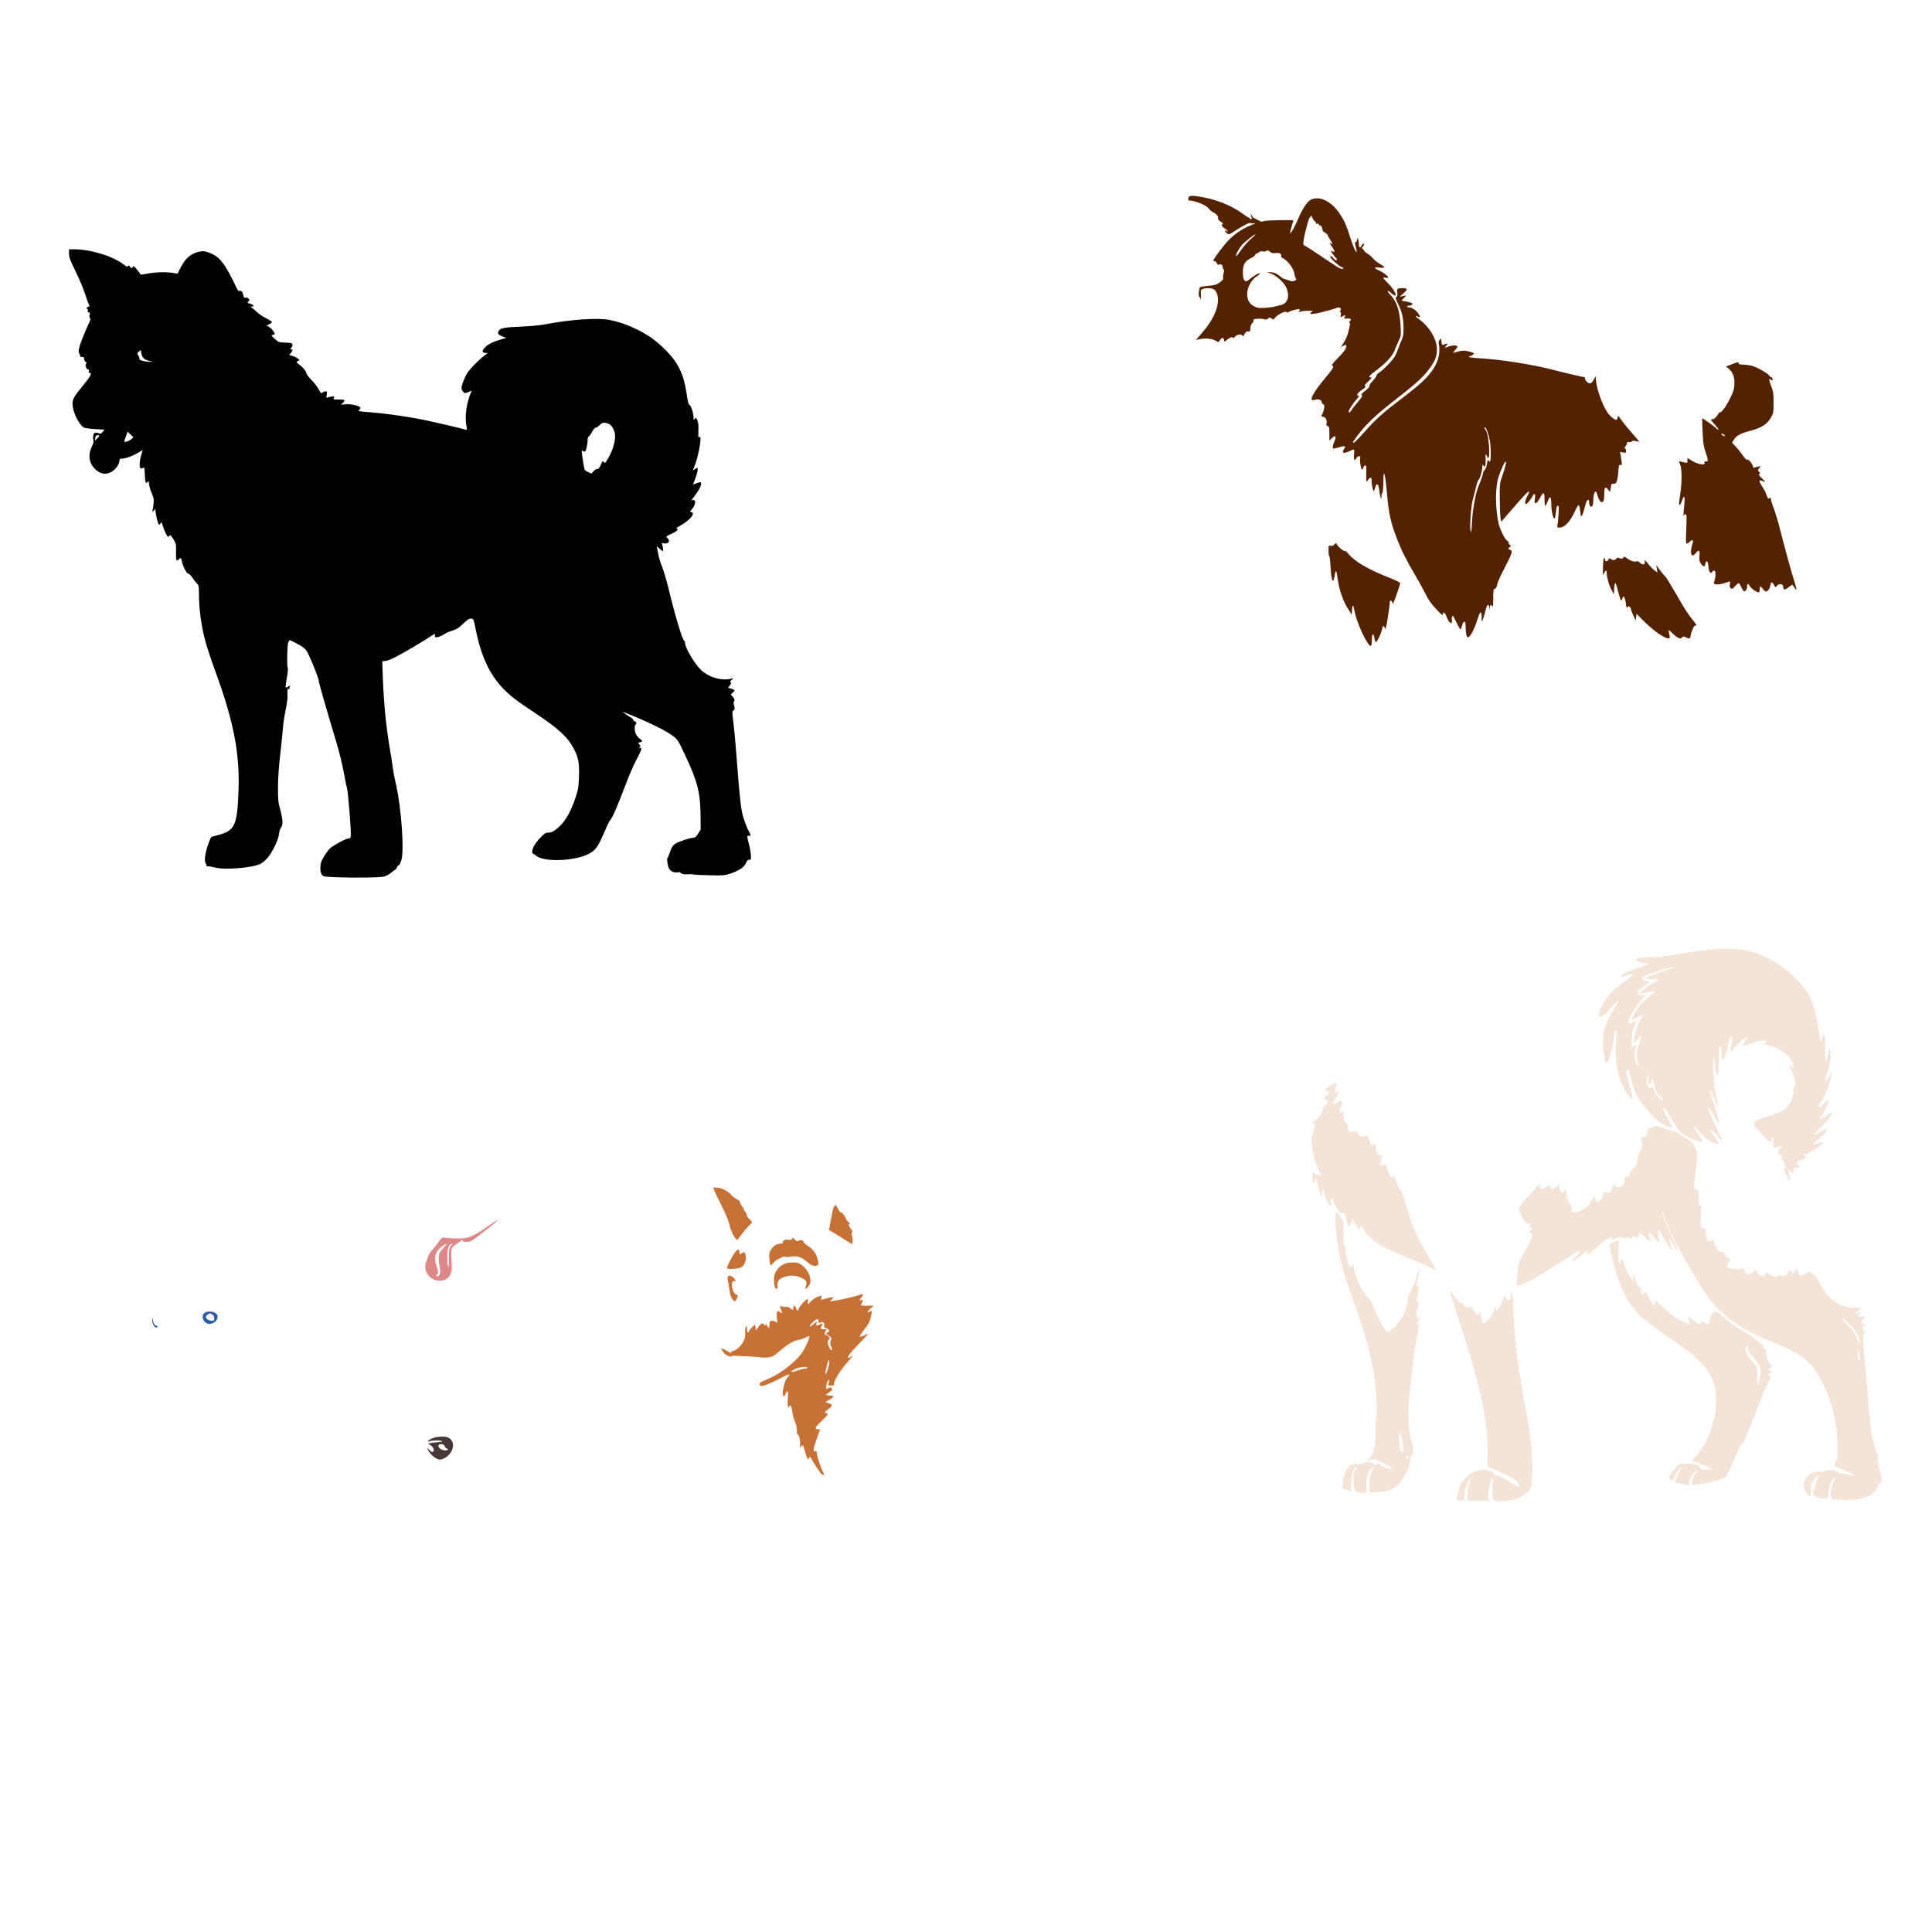
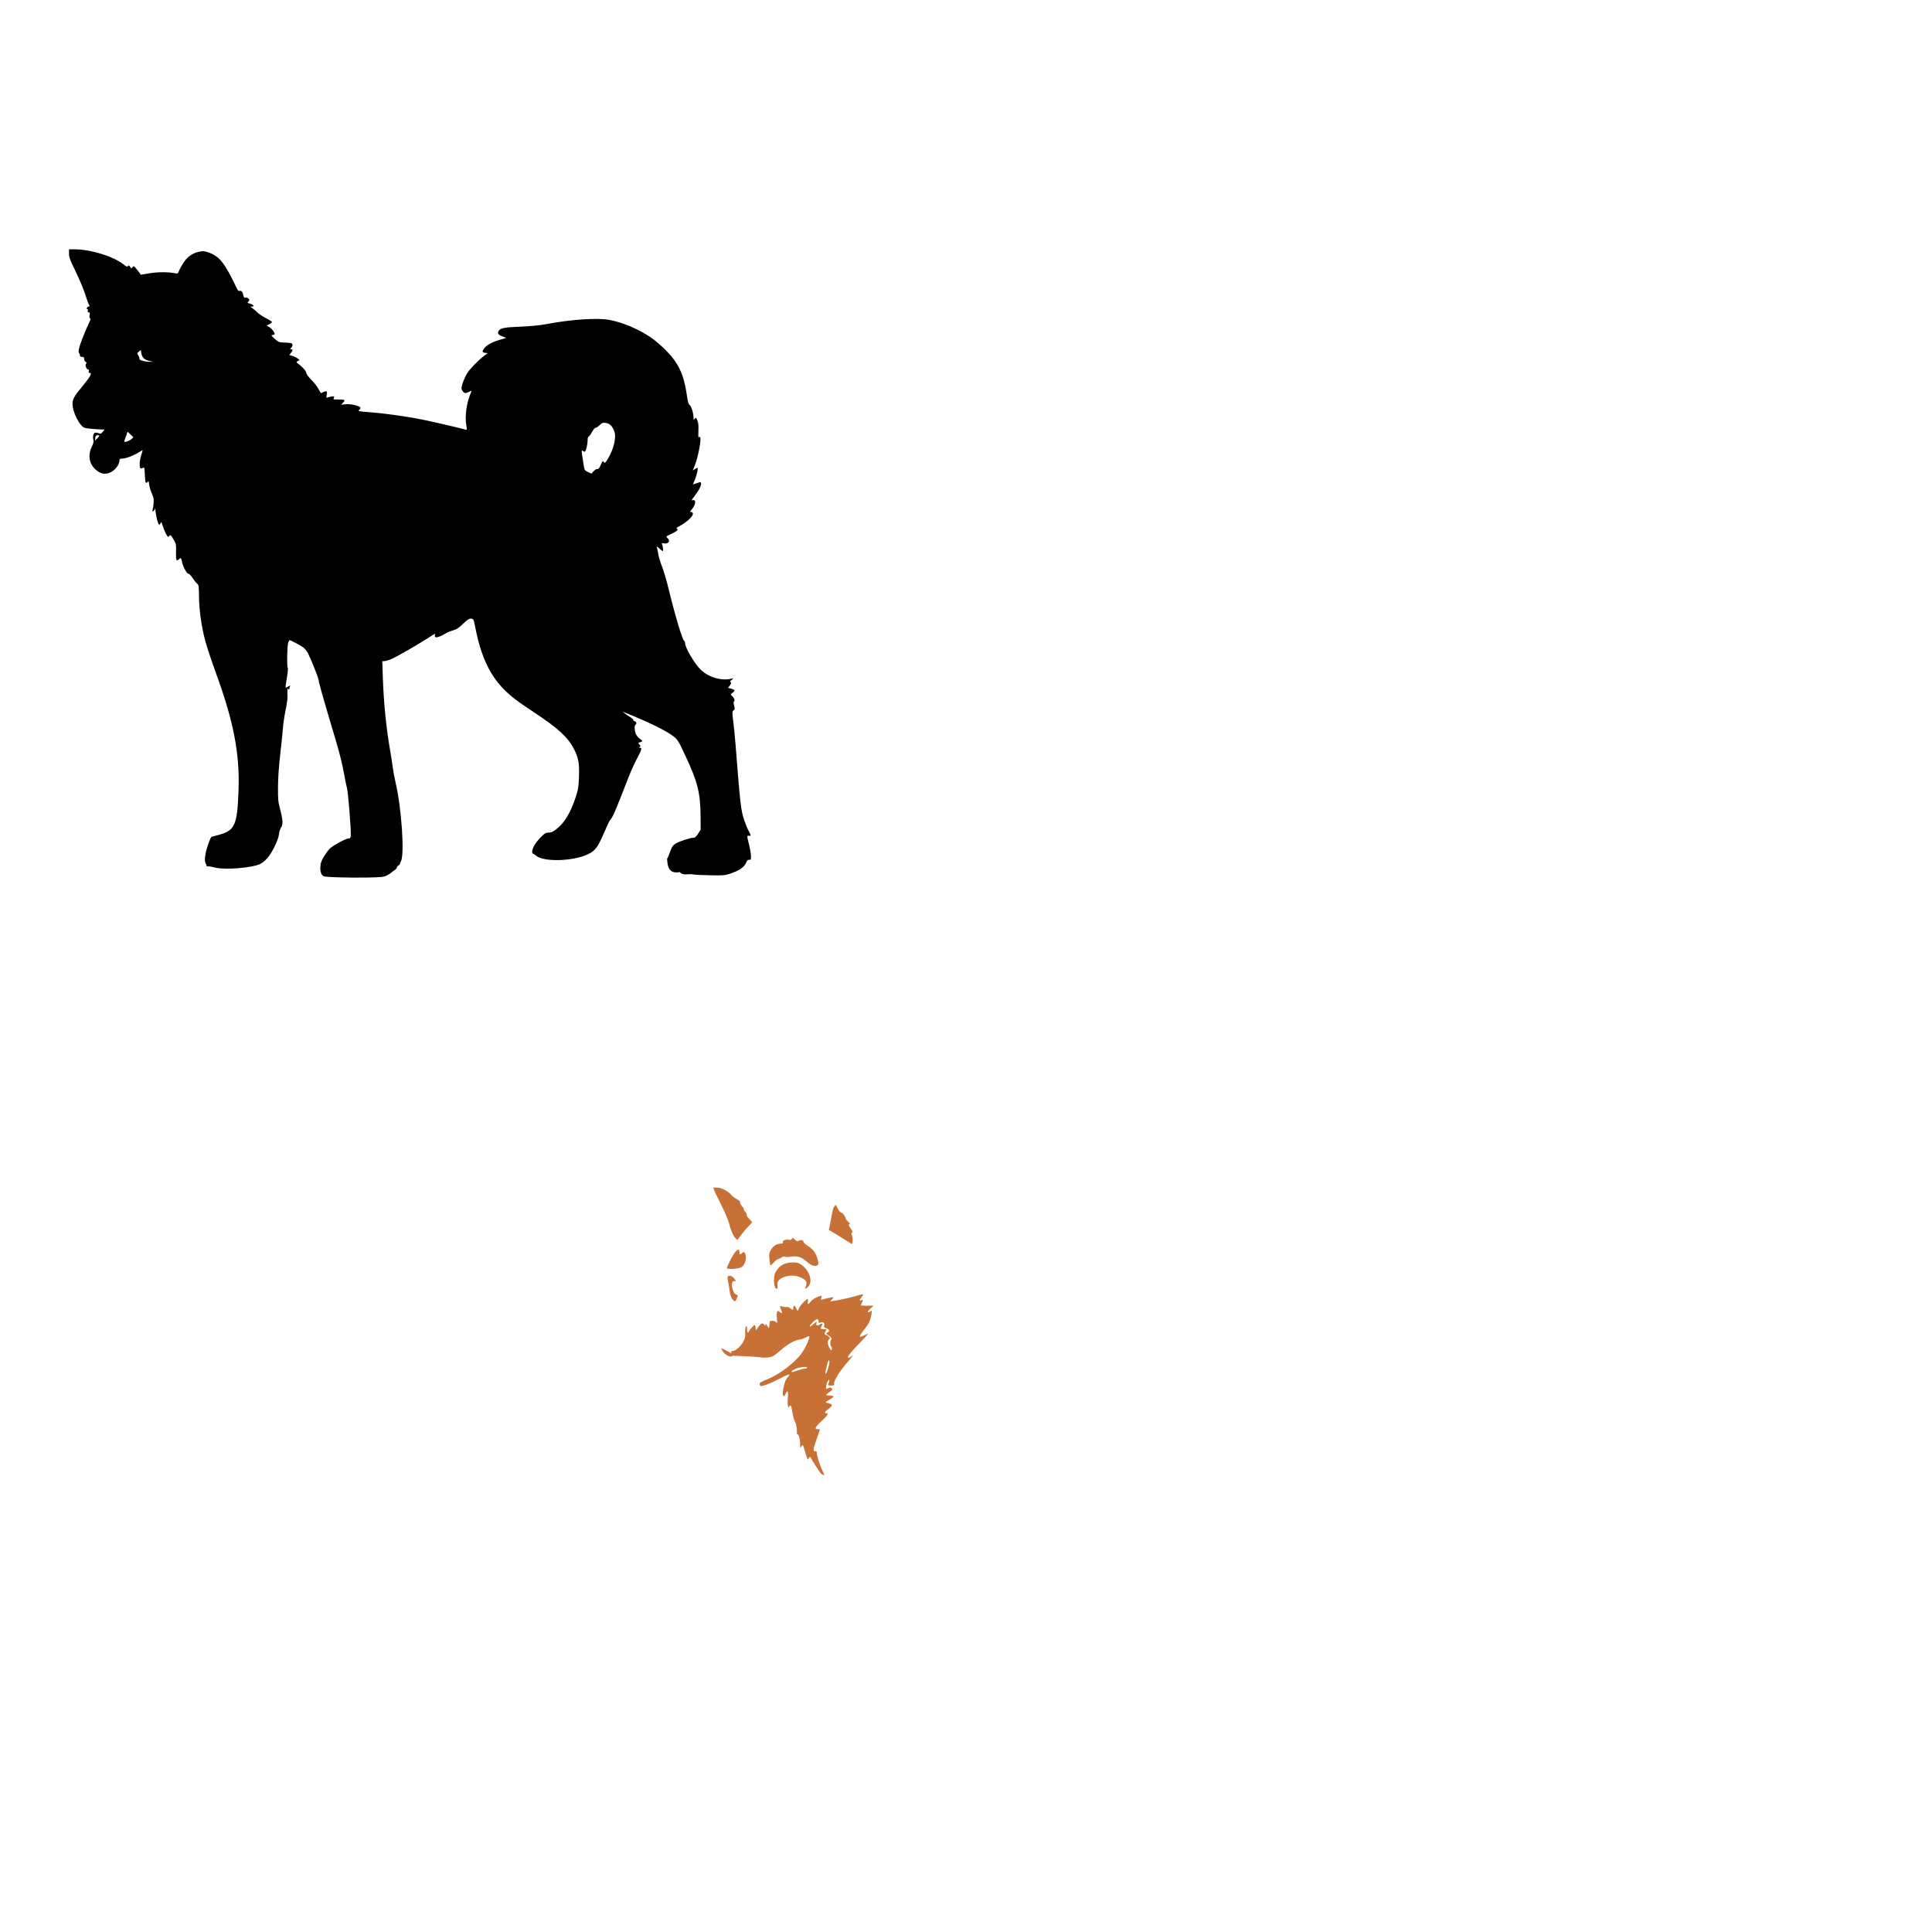
<svg xmlns="http://www.w3.org/2000/svg" xmlns:ns1="http://www.inkscape.org/namespaces/inkscape" xmlns:ns2="http://sodipodi.sourceforge.net/DTD/sodipodi-0.dtd" width="1080" height="1080" id="svg2" version="1.1" ns1:version="0.47 r22583" ns2:docname="BulldogAngry.svg">
  <defs id="defs4">
    <ns1:perspective ns2:type="inkscape:persp3d" ns1:vp_x="0 : 526.18109 : 1" ns1:vp_y="0 : 1000 : 0" ns1:vp_z="744.09448 : 526.18109 : 1" ns1:persp3d-origin="372.04724 : 350.78739 : 1" id="perspective10" />
    <ns1:perspective id="perspective8104" ns1:persp3d-origin="0.5 : 0.33333333 : 1" ns1:vp_z="1 : 0.5 : 1" ns1:vp_y="0 : 1000 : 0" ns1:vp_x="0 : 0.5 : 1" ns2:type="inkscape:persp3d" />
    <ns1:perspective id="perspective8120" ns1:persp3d-origin="0.5 : 0.33333333 : 1" ns1:vp_z="1 : 0.5 : 1" ns1:vp_y="0 : 1000 : 0" ns1:vp_x="0 : 0.5 : 1" ns2:type="inkscape:persp3d" />
    <ns1:perspective id="perspective8475" ns1:persp3d-origin="0.5 : 0.33333333 : 1" ns1:vp_z="1 : 0.5 : 1" ns1:vp_y="0 : 1000 : 0" ns1:vp_x="0 : 0.5 : 1" ns2:type="inkscape:persp3d" />
    <ns1:perspective id="perspective8646" ns1:persp3d-origin="0.5 : 0.33333333 : 1" ns1:vp_z="1 : 0.5 : 1" ns1:vp_y="0 : 1000 : 0" ns1:vp_x="0 : 0.5 : 1" ns2:type="inkscape:persp3d" />
    <ns1:perspective id="perspective8809" ns1:persp3d-origin="0.5 : 0.33333333 : 1" ns1:vp_z="1 : 0.5 : 1" ns1:vp_y="0 : 1000 : 0" ns1:vp_x="0 : 0.5 : 1" ns2:type="inkscape:persp3d" />
    <ns1:perspective id="perspective9304" ns1:persp3d-origin="0.5 : 0.33333333 : 1" ns1:vp_z="1 : 0.5 : 1" ns1:vp_y="0 : 1000 : 0" ns1:vp_x="0 : 0.5 : 1" ns2:type="inkscape:persp3d" />
    <ns1:perspective id="perspective9490" ns1:persp3d-origin="0.5 : 0.33333333 : 1" ns1:vp_z="1 : 0.5 : 1" ns1:vp_y="0 : 1000 : 0" ns1:vp_x="0 : 0.5 : 1" ns2:type="inkscape:persp3d" />
    <ns1:perspective id="perspective9515" ns1:persp3d-origin="0.5 : 0.33333333 : 1" ns1:vp_z="1 : 0.5 : 1" ns1:vp_y="0 : 1000 : 0" ns1:vp_x="0 : 0.5 : 1" ns2:type="inkscape:persp3d" />
  </defs>
  <ns2:namedview id="base" pagecolor="#ffffff" bordercolor="#666666" borderopacity="1.0" ns1:pageopacity="0.0" ns1:pageshadow="2" ns1:zoom="0.34490741" ns1:cx="-236.33053" ns1:cy="1043.9999" ns1:document-units="in" ns1:current-layer="layer1" showgrid="false" units="in" ns1:showpageshadow="false" borderlayer="false" ns1:window-width="1280" ns1:window-height="1002" ns1:window-x="1276" ns1:window-y="92" ns1:window-maximized="1" />
  <g ns1:label="Layer 1" ns1:groupmode="layer" id="layer1" transform="translate(0,27.64)">
    <path style="fill:#000000" d="m 38.586,111.74 0,2.423 c 0,2.064 0.542,3.514 3.715,9.984 2.072,4.226 4.476,9.994 5.433,13.068 0.942,3.028 1.941,5.664 2.232,5.844 0.333,0.206 0.158,0.452 -0.485,0.69 -1.001,0.37 -1.44,1.351 -0.602,1.351 0.234,0 0.326,0.423 0.191,0.94 -0.174,0.667 -0.023,0.94 0.543,0.94 0.648,0 0.732,0.274 0.47,1.468 -0.208,0.948 -0.112,1.597 0.25,1.821 0.411,0.254 0.255,0.96 -0.587,2.643 -0.632,1.263 -2.145,4.771 -3.362,7.796 -2.193,5.449 -2.917,8.583 -2.1,9.089 0.233,0.144 0.411,0.673 0.411,1.175 0,0.66 0.325,0.91 1.175,0.91 0.933,0 1.175,0.245 1.175,1.16 0,0.633 0.367,1.354 0.808,1.6 0.633,0.354 0.676,0.584 0.235,1.116 -0.677,0.815 0.241,3.166 1.233,3.171 0.405,0.002 0.503,0.325 0.308,0.94 -0.212,0.667 -0.082,0.94 0.441,0.94 1.536,0 0.607,1.86 -3.304,6.607 -5.803,7.045 -6.471,8.325 -6.167,11.687 0.397,4.373 3.866,11.067 6.372,12.275 0.687,0.331 3.54,0.714 6.343,0.866 l 5.109,0.279 -0.998,1.248 c -0.878,1.114 -1.127,1.199 -2.32,0.749 -0.736,-0.278 -1.664,-0.385 -2.055,-0.235 -0.881,0.338 -1.314,2.399 -0.852,4.052 0.248,0.887 0.035,1.864 -0.763,3.465 -2.346,4.702 -1.745,9.421 1.615,12.686 2.917,2.834 5.794,3.427 8.942,1.821 2.61,-1.332 4.787,-4.346 4.787,-6.607 0,-0.759 0.305,-0.969 1.424,-0.969 1.942,0 6.118,-1.522 8.942,-3.26 1.286,-0.791 2.429,-1.439 2.54,-1.439 0.111,0 -0.202,1.196 -0.705,2.658 -0.97,2.819 -1.224,6.969 -0.455,7.444 0.253,0.156 0.869,0.06 1.365,-0.206 0.855,-0.457 0.902,-0.257 1.057,3.7 0.174,4.428 0.577,5.48 1.556,4.14 0.526,-0.719 0.632,-0.542 0.866,1.439 0.147,1.245 0.826,3.517 1.512,5.051 1.078,2.41 1.203,3.194 0.954,5.726 -0.158,1.612 -0.424,3.273 -0.587,3.7 -0.243,0.632 -0.14,0.691 0.543,0.308 0.397,-0.222 0.713,-0.789 0.94,-1.556 0.223,3.174 1.443,8.746 2.188,9.206 0.235,0.145 0.605,-0.205 0.822,-0.793 0.35,-0.946 0.49,-0.789 1.233,1.483 1.067,3.261 2.475,6.093 3.039,6.093 0.24,0 0.62,-0.317 0.837,-0.705 0.301,-0.538 0.783,-0.072 2.026,1.982 1.588,2.625 1.623,2.795 1.527,7.283 -0.077,3.572 0.04,4.596 0.528,4.596 0.346,0 0.885,-0.305 1.204,-0.69 0.791,-0.953 1.246,-0.575 1.556,1.336 0.412,2.538 2.704,6.871 3.641,6.871 0.464,0 1.473,1.022 2.334,2.364 0.832,1.297 1.959,2.724 2.511,3.171 0.928,0.753 1.006,1.278 1.057,7.15 0.067,7.73 1.456,17.382 3.656,25.401 0.882,3.214 3.534,11.129 5.888,17.59 9.818,26.943 13.26,44.773 12.568,65.073 -0.665,19.529 -1.979,22.655 -10.557,25.078 -2.402,0.678 -4.44,1.233 -4.522,1.233 -0.514,0 -2.721,6.076 -3.289,9.044 -0.654,3.419 -0.578,5.184 0.264,6.269 0.219,0.282 0.258,0.652 0.088,0.822 -0.17,0.17 0.227,0.308 0.896,0.308 0.668,0 2.563,0.342 4.199,0.763 5.383,1.388 20.841,0.099 25.151,-2.1 1.049,-0.535 2.781,-1.973 3.861,-3.201 2.744,-3.118 6.208,-10.259 6.504,-13.405 0.132,-1.402 0.626,-2.983 1.116,-3.612 1.227,-1.573 1.111,-4.399 -0.411,-10.072 -1.163,-4.337 -1.279,-5.513 -1.248,-12.539 0.022,-5.086 0.452,-11.389 1.248,-18.324 0.668,-5.814 1.344,-12.474 1.512,-14.8 0.168,-2.326 0.83,-6.766 1.468,-9.867 0.639,-3.101 1.133,-6.484 1.087,-7.518 -0.165,-3.635 0.01,-5.227 0.499,-4.464 0.261,0.404 0.465,0.476 0.47,0.162 0,-0.302 0.156,-0.937 0.338,-1.41 0.316,-0.824 0.283,-0.826 -0.91,-0.044 -0.685,0.449 -1.333,0.661 -1.439,0.47 -0.106,-0.191 0.2,-2.655 0.69,-5.477 0.491,-2.821 0.726,-5.253 0.514,-5.403 -0.587,-0.416 -0.372,-12.77 0.25,-14.257 0.297,-0.711 0.65,-1.292 0.793,-1.292 0.582,0 6.224,3.011 7.65,4.082 0.842,0.633 1.974,2.032 2.525,3.113 1.899,3.723 6.035,14.137 6.035,15.197 0,1.076 3.306,12.665 9.338,32.816 2.401,8.022 3.759,13.54 4.992,20.218 0.653,3.538 1.278,6.573 1.38,6.739 0.657,1.065 2.595,24.883 2.232,27.427 -0.146,1.024 -0.445,1.292 -1.395,1.292 -1.34,0 -8.264,3.729 -10.116,5.447 -1.678,1.556 -4.503,5.938 -5.036,7.796 -0.75,2.615 -0.541,5.801 0.455,7.033 0.859,1.061 1.238,1.121 8.809,1.41 4.352,0.166 11.865,0.213 16.709,0.117 7.65,-0.15 9.053,-0.289 10.645,-1.101 1.008,-0.514 2.117,-1.207 2.467,-1.542 0.35,-0.335 1.213,-0.984 1.923,-1.439 0.711,-0.455 1.292,-1.125 1.292,-1.498 0,-0.373 0.425,-0.914 0.94,-1.189 0.514,-0.275 0.889,-0.651 0.837,-0.837 -0.052,-0.186 0.174,-0.808 0.499,-1.395 2.13,-3.843 0.378,-29.913 -2.966,-44.048 -0.611,-2.584 -1.344,-6.496 -1.615,-8.692 -0.271,-2.197 -0.906,-6.319 -1.41,-9.162 -2.164,-12.209 -3.612,-26.609 -4.096,-40.7 l -0.323,-9.338 1.131,-0.015 c 0.622,-0.006 2.312,-0.483 3.744,-1.072 2.797,-1.151 13.807,-7.432 19.939,-11.364 5.181,-3.323 4.89,-3.171 4.625,-2.158 -0.128,0.488 -0.038,1.009 0.205,1.16 0.675,0.417 3.354,-0.486 5.242,-1.762 0.927,-0.626 2.9,-1.487 4.39,-1.909 2.175,-0.615 3.336,-1.353 5.902,-3.773 2.616,-2.468 3.437,-2.995 4.537,-2.878 1.319,0.141 1.372,0.247 2.408,5.506 3.02,15.333 7.867,25.796 15.666,33.799 3.983,4.087 7.398,6.686 17.678,13.493 13.097,8.673 18.457,13.662 21.804,20.291 2.414,4.782 2.961,7.902 2.687,15.285 -0.219,5.894 -0.413,7.105 -1.894,11.585 -2.83,8.559 -6.176,14.121 -10.557,17.56 -2.14,1.68 -3.051,2.099 -4.537,2.1 -1.652,2.6e-4 -2.161,0.315 -4.61,2.834 -2.773,2.851 -4.547,5.901 -4.566,7.855 -0.006,0.581 0.187,1.057 0.426,1.057 0.239,0 1.071,0.534 1.85,1.189 4.187,3.523 20.304,3.121 28.616,-0.719 4.274,-1.975 5.731,-3.858 9.103,-11.731 1.61,-3.757 3.2,-7.106 3.553,-7.459 1.437,-1.437 3.421,-6.039 10.248,-23.801 1.192,-3.101 3.309,-7.8 4.713,-10.439 2.726,-5.124 3.036,-6.229 1.733,-6.24 -0.685,-0.006 -0.704,-0.079 -0.132,-0.44 0.588,-0.372 0.573,-0.569 -0.162,-1.38 -0.836,-0.924 -0.831,-0.962 0.367,-1.263 1.541,-0.387 1.547,-0.826 0.029,-1.821 -0.658,-0.431 -1.611,-1.465 -2.114,-2.29 -0.97,-1.59 -1.261,-5.228 -0.455,-5.726 0.788,-0.487 0.53,-1.567 -0.455,-1.879 -0.511,-0.162 -0.882,-0.506 -0.822,-0.778 0.06,-0.272 -0.674,-0.945 -1.63,-1.498 -0.956,-0.552 -2.33,-1.487 -3.054,-2.07 l -1.321,-1.057 1.644,0.661 c 13.115,5.259 22.858,10.039 26.84,13.17 2.386,1.877 2.767,2.48 6.666,10.792 6.864,14.63 8.407,20.771 8.501,33.873 l 0.044,7.518 -1.41,2.232 c -0.963,1.524 -1.722,2.231 -2.408,2.232 -1.849,10e-4 -8.557,2.179 -10.219,3.318 -1.704,1.168 -2.237,2.036 -3.436,5.609 -0.39,1.163 -0.968,2.431 -1.292,2.819 0.285,3.644 0.417,8.688 7.106,7.503 1.967,2.248 4.827,0.648 7.899,1.351 0.517,0.139 4.568,0.317 9,0.411 7.236,0.153 8.364,0.07 11.012,-0.822 5.635,-1.898 8.147,-3.649 9.323,-6.49 0.438,-1.056 0.885,-1.425 1.615,-1.351 0.923,0.094 1.002,-0.099 0.91,-2.335 -0.055,-1.34 -0.531,-4.119 -1.057,-6.181 -1.211,-4.742 -1.225,-5.216 -0.029,-4.904 1.227,0.321 1.183,-0.248 -0.206,-2.746 -0.629,-1.131 -1.678,-3.66 -2.335,-5.623 -2.008,-6.006 -2.269,-8.262 -4.992,-42.947 -0.264,-3.359 -0.8,-8.814 -1.204,-12.128 -0.701,-5.757 -0.7,-6.054 0.117,-6.651 0.758,-0.554 0.79,-0.855 0.308,-2.658 -0.37,-1.386 -0.389,-2.131 -0.059,-2.335 0.653,-0.404 0.102,-1.991 -1.057,-3.039 -0.94,-0.851 -0.936,-0.851 0.367,-1.923 1.11,-0.913 1.2,-1.152 0.602,-1.571 -0.388,-0.272 -1.271,-0.612 -1.967,-0.763 l -1.263,-0.279 1.013,-1.38 c 0.799,-1.081 0.892,-1.465 0.411,-1.762 -0.459,-0.284 -0.275,-0.643 0.719,-1.424 0.731,-0.575 0.977,-0.937 0.558,-0.808 -5.693,1.759 -13.112,-0.214 -17.957,-4.772 -3.331,-3.134 -8.746,-12.281 -8.751,-14.771 0,-0.711 -0.201,-1.292 -0.44,-1.292 -0.921,0 -5.101,-13.896 -8.971,-29.835 -1.067,-4.393 -2.641,-9.679 -3.494,-11.746 -0.854,-2.067 -1.789,-5.18 -2.085,-6.916 -0.296,-1.736 -0.674,-3.533 -0.837,-3.994 -0.189,-0.533 0.291,-0.281 1.321,0.69 0.891,0.84 1.787,1.527 1.997,1.527 0.419,0 0.165,-2.58 -0.382,-3.832 -0.274,-0.627 -0.155,-0.745 0.617,-0.543 2.772,0.725 4.313,-1.171 2.379,-2.922 -0.943,-0.853 -0.916,-0.881 2.349,-2.393 2.028,-0.94 3.304,-1.81 3.304,-2.261 0,-0.404 -0.264,-0.738 -0.587,-0.749 -0.323,-0.01 0.047,-0.357 0.822,-0.763 5.482,-2.873 9.298,-6.617 8.149,-8.002 -0.3,-0.361 -0.843,-0.541 -1.219,-0.396 -0.376,0.144 -0.038,-0.482 0.763,-1.395 2.33,-2.653 2.629,-5.834 0.484,-5.154 -0.791,0.251 -0.598,-0.176 0.969,-2.158 2.295,-2.904 3.773,-5.654 3.773,-7.004 0,-1.136 -0.241,-1.156 -2.687,-0.294 l -1.865,0.661 1.16,-2.878 c 1.173,-2.902 1.897,-6.431 1.321,-6.431 -0.172,0 -0.809,0.331 -1.424,0.734 l -1.116,0.734 1.38,-3.553 c 1.664,-4.286 3.487,-14.279 2.746,-15.02 -0.349,-0.349 -0.599,-0.336 -0.852,0.073 -0.198,0.32 -0.27,-1.259 -0.161,-3.524 0.148,-3.097 0.005,-4.583 -0.573,-5.961 -0.726,-1.738 -0.792,-1.779 -1.439,-0.925 -0.636,0.841 -0.691,0.788 -0.705,-0.778 -0.022,-2.411 -1.312,-6.445 -2.232,-6.96 -0.583,-0.327 -0.987,-1.873 -1.586,-6.035 -1.59,-11.049 -4.67,-17.5 -11.702,-24.564 -2.455,-2.466 -6.115,-5.611 -8.134,-6.989 -6.977,-4.761 -15.849,-8.534 -23.36,-9.94 -6.743,-1.263 -21.567,-0.266 -35.459,2.393 -3.288,0.629 -8.417,1.133 -14.095,1.365 -9.194,0.377 -11.351,0.791 -12.333,2.364 -0.851,1.362 -0.265,2.219 2.114,3.127 l 2.129,0.808 -2.76,0.793 c -4.524,1.281 -7.623,2.806 -9.118,4.508 -1.802,2.053 -1.797,2.882 0.029,3.069 l 1.439,0.147 -2.026,1.542 c -3.237,2.466 -7.75,7.085 -9.309,9.514 -1.572,2.449 -3.289,6.886 -3.289,8.516 0,1.192 1.259,2.746 2.217,2.746 0.36,0 1.314,-0.335 2.114,-0.749 1.385,-0.716 1.434,-0.711 1.072,0.117 -2.586,5.913 -3.672,13.546 -2.687,18.852 0.407,2.191 0.364,2.459 -0.308,2.261 -2.633,-0.775 -17.38,-4.227 -23.169,-5.418 -9.133,-1.878 -21.491,-3.643 -30.276,-4.331 -6.746,-0.529 -7.065,-0.597 -6.152,-1.336 0.53,-0.429 0.815,-1.024 0.631,-1.321 -0.628,-1.017 -5.478,-2.099 -8.178,-1.821 l -2.555,0.264 1.072,-1.145 c 0.591,-0.629 0.927,-1.29 0.749,-1.468 -0.178,-0.178 -1.681,-0.309 -3.348,-0.294 -2.82,0.026 -2.994,-0.032 -2.555,-0.852 0.402,-0.75 0.299,-0.881 -0.69,-0.881 -0.638,0 -1.714,0.217 -2.379,0.47 -1.198,0.456 -1.206,0.443 -0.91,-1.41 0.262,-1.639 0.196,-1.879 -0.602,-1.879 -0.5,0 -1.311,0.295 -1.791,0.646 -0.797,0.583 -0.973,0.425 -2.041,-1.718 -0.643,-1.29 -2.437,-3.632 -3.994,-5.212 -1.557,-1.58 -2.868,-3.252 -2.907,-3.715 -0.104,-1.215 -1.663,-3.157 -3.92,-4.889 -1.924,-1.477 -1.943,-1.526 -0.925,-2.07 l 1.042,-0.558 -1.087,-0.866 c -0.591,-0.479 -1.88,-1.111 -2.878,-1.41 l -1.821,-0.543 0.925,-1.175 c 1.124,-1.429 1.153,-1.982 0.132,-1.982 -0.724,0 -0.724,-0.052 0,-0.852 1.011,-1.118 0.992,-2.3 -0.044,-2.614 -0.452,-0.137 -2.2,-0.289 -3.891,-0.338 -2.917,-0.084 -3.188,-0.205 -5.33,-2.144 -1.801,-1.631 -2.071,-2.041 -1.307,-2.041 0.526,0 1.087,-0.21 1.248,-0.47 0.408,-0.66 -1.42,-3.096 -3.039,-4.052 l -1.336,-0.793 1.483,-0.749 c 0.818,-0.409 1.483,-0.96 1.483,-1.219 0,-0.258 -1.48,-1.214 -3.289,-2.129 -1.809,-0.915 -3.923,-2.297 -4.698,-3.069 -0.775,-0.771 -2.044,-1.87 -2.819,-2.437 -1.373,-1.004 -1.38,-1.028 -0.294,-1.042 0.915,-0.012 1.017,-0.136 0.558,-0.69 -0.308,-0.371 -1.192,-0.813 -1.967,-0.984 -1.32,-0.29 -1.357,-0.36 -0.646,-1.145 0.7,-0.773 0.701,-0.9 -0.015,-1.615 -0.438,-0.438 -1.151,-0.666 -1.63,-0.514 -0.666,0.211 -0.93,-0.065 -1.189,-1.277 -0.429,-2.003 -1.095,-2.796 -2.085,-2.481 -0.563,0.179 -0.998,-0.192 -1.512,-1.277 -6.922,-14.63 -9.822,-18.247 -16.342,-20.379 -2.067,-0.676 -2.808,-0.707 -4.919,-0.235 -3.742,0.837 -6.552,2.861 -8.722,6.269 -1.03,1.618 -2.136,3.649 -2.452,4.508 -0.49,1.333 -0.75,1.513 -1.762,1.292 -3.734,-0.815 -9.95,-0.838 -14.609,-0.059 l -4.904,0.822 -0.94,-1.307 c -0.517,-0.715 -1.415,-1.842 -1.997,-2.511 -0.993,-1.142 -1.1,-1.159 -1.703,-0.382 -0.605,0.781 -0.678,0.767 -1.38,-0.235 -0.61,-0.869 -0.824,-0.952 -1.189,-0.411 -0.364,0.54 -0.796,0.399 -2.32,-0.808 -5.852,-4.635 -18.488,-8.545 -27.647,-8.545 l -2.995,0 z m 40.172,56.264 0.147,1.116 c 0.396,3.169 1.679,4.457 5.124,5.124 l 1.777,0.352 -2.114,0 c -2.86,0.011 -6.019,-0.907 -5.756,-1.674 0.114,-0.331 -0.154,-1.166 -0.602,-1.85 -0.792,-1.209 -0.783,-1.255 0.308,-2.144 l 1.116,-0.925 z m 258.884,40.686 c 0.308,0.008 0.677,0.045 1.131,0.117 2.239,0.358 3.756,1.988 4.743,5.066 1.06,3.307 -0.551,9.747 -3.773,15.064 -1.376,2.27 -1.628,2.482 -2.144,1.777 -0.674,-0.923 -0.606,-0.992 -1.953,1.894 -0.718,1.539 -1.242,2.136 -1.718,1.953 -0.401,-0.154 -1.243,0.314 -2.012,1.131 l -1.321,1.41 -1.909,-0.881 c -1.863,-0.851 -1.94,-0.972 -2.467,-4.067 -0.298,-1.753 -0.678,-4.349 -0.852,-5.77 -0.286,-2.344 -0.248,-2.522 0.44,-1.953 0.418,0.345 0.951,0.514 1.189,0.367 0.615,-0.38 1.483,-4.121 1.483,-6.372 0,-1.048 0.214,-1.909 0.47,-1.909 0.256,0 1.13,-1.166 1.938,-2.599 0.808,-1.432 1.705,-2.517 1.997,-2.408 0.292,0.109 1.291,-0.526 2.217,-1.41 1.156,-1.103 1.615,-1.433 2.54,-1.41 z m -266.401,5.007 c -0.063,-0.212 2.672,2.482 3.318,3.025 -1.069,1.427 -3.435,2.8 -5.007,2.614 -0.201,0 0.065,-1.057 0.602,-2.349 0.537,-1.292 0.956,-3.201 1.131,-3.201 -0.03,-0.041 -0.04,-0.074 -0.044,-0.088 z m -16.386,1.938 c 0.379,0.01 0.646,0.12 0.646,0.294 0,0.231 -0.535,0.945 -1.204,1.571 l -1.219,1.131 0.161,-1.41 c 0.117,-1.044 0.421,-1.445 1.204,-1.556 0.145,-0.021 0.285,-0.033 0.411,-0.029 z" id="path9591" />
-     <path style="fill:#552200" d="m 666.428,81.843 c -1.81,0.048 -2.47,0.751 -2.056,2.658 2.291,-0.366 9.576,2.103 11.247,4.375 0.571,0.776 1.814,1.813 2.775,2.305 1.854,0.95 2.861,2.295 2.481,3.318 -0.132,0.356 0.52,1.11 1.527,1.762 0.973,0.63 1.498,1.214 1.175,1.321 -1.069,0.356 -0.607,1.438 1.057,2.467 0.904,0.559 1.644,1.243 1.644,1.512 0,0.296 -0.278,0.252 -0.705,-0.103 -0.563,-0.467 -0.705,-0.459 -0.705,0.015 0,0.671 1.372,1.827 2.188,1.85 0.296,0.008 2.094,-1.041 3.994,-2.335 1.9,-1.294 5.109,-3.063 7.121,-3.935 l 3.803,0.191 c -6.001,2.037 -10.86,5.006 -15.02,9.221 -2.966,3.005 -8.663,10.645 -8.663,11.614 0,0.165 0.326,0.294 0.719,0.294 0.393,0 0.959,0.524 1.248,1.16 0.408,0.895 0.701,1.051 1.321,0.719 0.921,-0.493 1.879,0.23 1.879,1.41 0,0.413 0.237,0.985 0.514,1.263 0.359,0.359 0.347,1.049 -0.015,2.393 -0.28,1.039 -0.373,2.215 -0.22,2.614 0.187,0.487 -0.366,1.182 -1.674,2.129 -2.093,1.516 -2.835,1.728 -7.547,2.173 -1.688,0.159 -3.321,0.448 -3.641,0.646 -0.652,0.403 -1.099,5.227 -0.485,5.227 0.215,0 0.382,0.317 0.382,0.705 0,0.388 0.159,0.704 0.352,0.705 0.196,3.6e-4 0.28,-1.15 0.191,-2.569 -0.151,-2.425 -0.072,-2.608 1.101,-3.054 1.573,-0.598 4.057,-0.614 5.594,-0.029 2.451,0.932 3.486,5.047 2.423,9.632 -1.147,4.947 -4.072,9.962 -9.235,15.828 l -2.746,3.113 1.747,-0.411 c 3.389,-0.787 6.868,-0.509 9.206,0.734 1.532,0.815 2.173,0.977 2.173,0.543 0,-0.34 0.436,-1.016 0.969,-1.498 0.829,-0.75 1.038,-0.778 1.41,-0.191 0.239,0.377 0.436,0.997 0.44,1.365 0.005,0.494 0.277,0.417 1.057,-0.294 1.667,-1.518 3.246,-2.216 3.627,-1.6 0.212,0.343 0.689,0.135 1.395,-0.617 1.214,-1.293 3.701,-1.512 4.141,-0.367 0.188,0.49 0.494,0.223 1.028,-0.896 0.594,-1.244 1.04,-1.6 2.041,-1.586 1.172,0.017 1.277,-0.132 1.277,-1.762 0,-1.164 0.344,-2.105 0.969,-2.731 0.526,-0.526 0.896,-1.288 0.822,-1.703 -0.107,-0.602 0.364,-0.787 2.379,-0.896 1.387,-0.075 3.037,0.053 3.671,0.294 0.853,0.324 1.342,0.258 1.865,-0.264 0.872,-0.872 1.155,-0.875 2.29,-0.044 0.795,0.581 0.988,0.553 1.571,-0.279 1.426,-2.035 6.637,-4.584 6.637,-3.245 0,0.231 0.754,0.028 1.674,-0.44 1.802,-0.919 5.271,-1.659 5.712,-1.219 0.149,0.149 -0.006,0.596 -0.338,0.998 -0.537,0.647 -0.452,0.678 0.675,0.25 0.701,-0.267 2.572,-0.476 4.17,-0.47 l 2.907,0.015 -1.175,0.91 c -3.152,2.818 13.969,-2.152 14.888,-2.746 1.789,-0.076 2.272,0.485 1.542,1.85 -0.378,0.704 -0.391,0.914 -0.03,0.69 0.357,-0.22 0.474,0.298 0.352,1.644 -0.046,0.517 -0.129,0.953 -0.25,1.321 0.653,-0.426 1.435,-0.824 1.747,-0.94 1.128,-0.417 1.22,-0.27 0.573,0.94 -0.382,0.713 -0.251,0.806 0.94,0.631 0.756,-0.111 1.718,-0.075 2.144,0.088 0.716,0.275 0.722,0.375 -0.015,1.189 -0.527,0.582 -0.619,0.939 -0.264,1.057 0.38,0.127 0.257,1.324 -0.44,4.126 -0.925,3.717 -1.51,5.036 -3.597,8.222 l -0.852,1.307 1.498,-0.763 c 1.489,-0.77 1.498,-0.775 1.498,0.338 0,1.386 -1.091,2.89 -5.271,7.18 -2.553,2.62 -3.094,3.397 -2.496,3.627 0.678,0.26 0.689,0.442 0.088,1.6 -0.371,0.715 -2.099,2.984 -3.832,5.051 -7.731,9.223 -9.857,13.782 -5.785,12.363 1.789,-0.624 3.671,0.147 3.671,1.498 0,0.531 0.311,0.94 0.705,0.94 1.006,0 0.894,2.596 -0.22,5.051 -0.861,1.898 -0.861,1.997 -0.059,1.997 1.469,0 2.554,1.664 2.261,3.465 -0.214,1.319 -0.094,1.657 0.646,1.85 0.799,0.209 0.896,0.683 0.896,4.126 l 0,3.891 1.424,-1.351 c 1.976,-1.893 2.672,-1.061 1.424,1.688 -0.518,1.143 -0.949,2.575 -0.954,3.186 -0.011,1.221 0.067,1.222 4.317,0.029 2.575,-0.723 3.12,-0.456 2.07,1.042 -1.659,2.369 -0.259,2.997 2.995,1.336 2.711,-1.383 2.85,-1.283 2.525,1.821 -0.317,3.029 0.254,4.016 1.248,2.158 0.341,-0.637 1.026,-1.16 1.527,-1.16 0.748,0 0.855,0.226 0.602,1.233 -0.347,1.381 0.536,6.284 1.131,6.284 0.212,0 0.528,-0.529 0.69,-1.175 0.162,-0.646 0.62,-1.175 1.028,-1.175 0.634,0 0.712,0.643 0.573,4.464 -0.09,2.455 0.005,4.464 0.191,4.464 0.188,-1.9e-4 0.69,-0.524 1.116,-1.175 0.575,-0.877 0.923,-1.057 1.365,-0.69 0.328,0.272 0.493,0.883 0.367,1.365 -0.287,1.098 0.766,6.325 1.189,5.902 0.171,-0.171 0.526,-1.078 0.793,-2.026 0.8,-2.842 1.82,-2.211 2.217,1.38 0.189,1.708 0.546,3.611 0.793,4.229 0.409,1.021 0.443,0.956 0.47,-0.646 0.017,-0.969 0.234,-1.762 0.485,-1.762 0.264,0 0.511,-2.523 0.587,-5.99 0.123,-5.63 0.179,-5.864 0.734,-4.038 0.325,1.069 0.905,5.615 1.292,10.102 0.991,11.48 2.041,16.248 5.623,25.533 2.499,6.477 5.221,11.905 10.146,20.247 2.121,3.593 4.764,8.389 5.873,10.66 1.49,3.05 2.999,5.197 5.8,8.222 3.032,3.275 3.788,3.885 3.788,3.039 0,-1.86 1.199,-1.133 2.056,1.248 0.456,1.268 1.238,2.68 1.733,3.127 0.828,0.75 0.915,0.744 1.189,0.029 0.164,-0.427 0.2,-1.175 0.073,-1.659 -0.218,-0.834 0.352,-2.38 0.705,-1.909 0.091,0.122 0.967,1.859 1.938,3.862 0.971,2.003 1.93,3.641 2.144,3.641 0.214,0 0.632,-0.951 0.925,-2.114 0.332,-1.318 0.798,-2.114 1.233,-2.114 0.537,0 0.706,0.677 0.749,2.937 0.074,3.92 0.503,5.756 1.351,5.756 1.056,0 3.383,-4.257 4.889,-8.956 0.741,-2.312 1.526,-4.399 1.747,-4.64 0.711,-0.776 1.061,0.165 0.998,2.687 -0.061,2.452 -0.067,2.447 0.587,1.042 0.361,-0.775 1.012,-2.942 1.439,-4.816 0.836,-3.664 1.885,-4.556 2.217,-1.879 l 0.191,1.527 0.073,-1.527 c 0.083,-1.679 0.71,-1.981 1.454,-0.705 0.346,0.595 0.474,-0.621 0.485,-4.405 0.013,-4.729 0.107,-5.252 0.91,-5.462 0.613,-0.16 0.992,-0.831 1.219,-2.173 0.181,-1.07 1.396,-4.004 2.702,-6.519 5.939,-11.443 6.311,-12.493 4.64,-13.023 -1.204,-0.382 -1.274,-0.972 -0.176,-1.63 0.778,-0.466 0.779,-0.537 -0.044,-1.175 -0.478,-0.371 -0.74,-0.869 -0.587,-1.116 0.153,-0.247 -0.235,-0.791 -0.866,-1.204 -1.347,-0.882 -4.138,-6.564 -4.875,-9.925 -1.808,-8.247 -1.846,-19.703 -0.073,-25.372 1.423,-4.551 3.632,-9.289 4.17,-8.956 0.459,0.284 -0.357,3.442 -2.379,9.191 -0.98,2.787 -1.065,3.812 -1.013,11.746 0.031,4.781 0.234,9.592 0.455,10.689 l 0.396,1.997 6.196,-7.165 c 6.797,-7.865 8.927,-10.058 9.353,-9.632 0.154,0.155 -0.271,1.223 -0.94,2.364 -1.194,2.037 -1.621,4.566 -0.778,4.566 0.557,0 2.688,-2.557 3.583,-4.287 1.157,-2.236 1.764,-1.677 1.395,1.277 -0.298,2.385 -0.239,2.611 0.543,2.467 0.49,-0.091 1.46,-1.328 2.261,-2.863 1.954,-3.743 2.584,-3.542 2.584,0.822 0,1.938 0.194,3.524 0.426,3.524 0.232,0 0.798,-1.057 1.263,-2.349 1.287,-3.578 2.07,-3.08 2.07,1.321 0,4.234 1.233,9.23 1.953,7.943 0.242,-0.433 0.562,-2.16 0.719,-3.847 0.212,-2.274 0.465,-3.069 0.984,-3.069 0.592,0 0.657,0.707 0.411,4.581 -0.16,2.52 -0.425,5.268 -0.587,6.108 -0.275,1.424 -0.204,1.527 0.998,1.527 2.954,0 5.911,-3.094 8.751,-9.162 2.14,-4.573 2.433,-4.539 2.995,0.455 0.277,2.463 0.4,2.705 0.94,1.967 0.338,-0.462 0.978,-2.357 1.424,-4.214 0.81,-3.366 1.362,-4.552 2.144,-4.552 0.227,0 0.411,0.52 0.411,1.145 0,1.588 0.463,2.614 1.175,2.614 0.835,0 1.175,-1.082 1.175,-3.759 0,-2.437 0.653,-4.698 1.351,-4.698 0.234,0 0.656,0.928 0.94,2.056 0.284,1.128 0.917,2.549 1.41,3.157 0.768,0.948 1.009,1.01 1.659,0.47 0.572,-0.475 0.749,-1.475 0.749,-4.067 0,-3.961 0.567,-4.684 2.129,-2.731 l 1.087,1.351 0.264,-1.175 c 0.144,-0.646 0.309,-1.703 0.382,-2.349 0.108,-0.963 0.362,-1.147 1.38,-1.042 1.602,0.164 2.223,-1.462 2.614,-6.857 0.26,-3.594 0.355,-3.893 1.204,-3.671 0.85,0.222 0.907,0.057 0.646,-1.967 -0.156,-1.211 -0.421,-2.901 -0.587,-3.759 l -0.308,-1.556 1.703,0.323 c 1.592,0.299 1.703,0.23 1.703,-0.881 0,-0.653 -0.264,-1.267 -0.587,-1.38 -0.431,-0.151 -0.368,-0.465 0.235,-1.145 0.452,-0.51 0.822,-1.3 0.822,-1.762 0,-0.623 0.283,-0.785 1.087,-0.631 0.595,0.114 1.333,-0.049 1.63,-0.367 0.38,-0.407 1.058,-0.472 2.305,-0.191 0.974,0.22 1.821,0.352 1.879,0.294 0.059,-0.059 -1.591,-1.999 -3.671,-4.317 -2.079,-2.317 -4.826,-5.674 -6.093,-7.459 -1.961,-2.762 -2.305,-3.065 -2.305,-2.026 0,0.671 -0.215,1.36 -0.485,1.527 -0.617,0.381 -2.466,-0.807 -4.258,-2.746 -2.847,-3.08 -6.724,-13.018 -7.327,-18.779 l -0.294,-2.819 -0.866,1.703 c -1.294,2.521 -2.47,2.978 -3.92,1.527 -0.644,-0.644 -1.175,-1.495 -1.175,-1.894 0,-0.399 -0.053,-0.732 -0.117,-0.734 -0.826,-0.032 -11.949,-2.611 -16.914,-3.92 -12.099,-3.191 -29.64,-5.972 -42.051,-6.681 -3.166,-0.181 -5.756,-0.512 -5.756,-0.734 0,-0.222 0.264,-0.418 0.587,-0.426 0.323,-0.008 1.011,-0.33 1.527,-0.719 0.803,-0.607 0.837,-0.769 0.235,-1.145 -0.386,-0.241 -1.781,-0.664 -3.098,-0.94 -2.286,-0.478 -3.543,-0.342 -7.224,0.763 -1.125,0.338 -1.109,0.293 0.367,-1.498 1.486,-1.802 1.506,-1.86 0.543,-2.29 -0.918,-0.41 -3.07,-0.06 -5.858,0.954 -0.838,0.305 -0.81,0.204 0.206,-0.91 1.31,-1.438 0.832,-1.557 -1.85,-0.485 -0.835,0.052 -0.736,-2.503 -1.028,-3.509 -0.096,-0.008 -0.261,0.118 -0.529,0.338 -0.431,0.355 -0.793,1.304 -0.793,2.1 2.887,13.927 -10.558,23.075 -20.35,30.804 -10.706,8.075 -14.942,11.866 -21.231,19.014 -4.515,5.132 -6.343,6.748 -6.343,5.623 0,-0.17 0.887,-1.492 1.967,-2.937 5.532,-7.398 10.535,-12.128 23.389,-22.112 9.954,-7.732 14.03,-11.496 17.443,-16.092 3.342,-4.5 4.362,-7.34 4.111,-11.555 -0.324,-5.431 -4.266,-11.892 -9.661,-15.828 -2.626,-1.915 -2.905,-2.423 -0.896,-1.659 1.492,0.567 1.529,0.363 0.279,-1.659 -1.087,-1.758 -3.603,-3.494 -5.066,-3.494 -0.536,0 -1.103,-0.211 -1.263,-0.47 -0.161,-0.261 0.191,-0.466 0.793,-0.47 1.367,-0.009 2.472,-0.69 2.1,-1.292 -0.156,-0.252 -1.584,-0.716 -3.171,-1.028 l -2.878,-0.558 1.351,-1.439 1.336,-1.439 -1.879,0.338 -1.879,0.323 1.997,-1.718 c 2.627,-2.261 2.612,-3.054 -0.073,-3.054 -3.193,0 -3.498,0.237 -3.201,2.452 0.191,1.422 0.062,2.067 -0.485,2.467 -0.653,0.478 -0.551,0.909 0.866,3.803 2.242,4.579 3.072,8.167 3.098,13.391 0.017,3.501 -0.186,4.955 -0.91,6.578 -0.512,1.146 -1.387,3.318 -1.938,4.816 -0.551,1.498 -1.421,3.552 -1.938,4.566 -1.056,2.071 -6.702,7.909 -8.898,9.206 -0.789,0.466 -1.439,1.207 -1.439,1.644 0,0.437 -0.945,1.764 -2.1,2.951 -1.242,1.278 -1.989,2.434 -1.835,2.834 0.166,0.433 -0.684,1.403 -2.364,2.702 -1.44,1.114 -2.399,2.102 -2.144,2.188 0.911,0.307 0.416,1.29 -2.158,4.302 -1.435,1.68 -2.966,3.635 -3.392,4.346 -0.825,1.377 -1.512,1.682 -1.512,0.675 0,-0.869 2.445,-4.59 4.493,-6.857 1.294,-1.433 1.531,-1.923 0.94,-1.923 -1.504,0 -0.517,-1.615 1.982,-3.26 1.927,-1.267 2.303,-1.715 1.747,-2.026 -0.57,-0.319 -0.217,-0.858 1.762,-2.687 1.699,-1.571 2.197,-2.256 1.586,-2.202 -1.958,0.172 -1.074,-1.106 2.658,-3.817 5.136,-3.732 9.308,-8.203 10.41,-11.173 0.473,-1.275 1.496,-3.68 2.276,-5.344 1.393,-2.974 1.41,-3.122 1.131,-8.457 -0.441,-8.419 -2.027,-13.375 -5.506,-17.149 -2.337,-2.535 -2.172,-3.389 0.25,-1.263 4.439,3.898 2.609,-1.195 -2.085,-5.8 -1.307,-1.282 -2.379,-2.49 -2.379,-2.687 0,-0.197 0.634,-0.228 1.41,-0.073 0.894,0.179 1.41,0.084 1.41,-0.25 0,-0.68 -3.064,-2.896 -5.565,-4.023 -2.671,-1.205 -2.446,-1.735 0.573,-1.38 1.395,0.164 2.641,0.094 2.79,-0.147 0.148,-0.239 -0.934,-1.098 -2.408,-1.909 -1.474,-0.81 -3.174,-2.126 -3.773,-2.937 -0.599,-0.811 -2.069,-2.093 -3.259,-2.848 -1.191,-0.755 -1.962,-1.386 -1.718,-1.395 0.244,-0.009 -0.026,-0.4 -0.602,-0.881 -0.909,-0.758 -0.955,-0.953 -0.352,-1.454 0.748,-0.621 0.956,-1.879 0.308,-1.879 -0.217,0 -0.653,0.543 -0.954,1.204 -0.697,1.529 -1.474,1.063 -1.483,-0.881 -0.005,-0.825 -0.157,-2.026 -0.338,-2.672 -0.328,-1.174 -0.323,-1.174 -0.602,0.235 -0.153,0.775 -0.538,1.358 -0.852,1.292 -0.574,-0.121 -0.527,0.344 0.396,3.994 0.212,0.84 0.221,1.527 0.015,1.527 -0.508,0 -2.026,-3.627 -3.539,-8.457 -1.981,-6.327 -3.075,-8.814 -5.418,-12.392 -2.662,-4.065 -5.383,-6.587 -8.795,-8.149 -1.5,-0.687 -3.067,-1.024 -4.508,-0.998 -1.441,0.025 -2.755,0.413 -3.773,1.145 -1.832,1.318 -4.243,5.114 -6.387,10.058 -2.111,4.867 -4.207,8.655 -4.581,8.281 -0.136,-0.136 0.203,-1.711 0.749,-3.509 0.546,-1.798 0.984,-3.418 0.984,-3.597 0,-0.179 -3.647,-0.24 -8.105,-0.132 -5.576,0.135 -7.499,0.238 -9.793,0.837 l -4.331,-2.173 c -0.617,-0.742 -1.253,-1.668 -1.424,-2.056 -0.419,-0.953 -0.048,0.916 0.396,1.997 0.24,0.582 0.124,0.822 -0.411,0.822 -0.415,0 -0.763,-0.242 -0.763,-0.543 0,-0.301 -0.116,-0.427 -0.264,-0.279 -0.148,0.148 -1.627,-0.769 -3.289,-2.026 -6.462,-4.891 -15.793,-8.538 -25.386,-9.925 -1.274,-0.184 -2.317,-0.286 -3.127,-0.264 z m 66.674,11.027 0.602,1.439 c 0.329,0.793 0.884,1.564 1.248,1.703 0.364,0.14 0.661,0.567 0.661,0.954 0,0.432 0.276,0.605 0.705,0.44 0.4,-0.153 0.819,0.056 0.984,0.485 0.158,0.413 0.496,0.632 0.734,0.485 0.238,-0.147 0.669,0.433 0.969,1.292 0.3,0.859 0.45,1.607 0.338,1.674 -0.112,0.067 0.482,0.546 1.321,1.057 0.84,0.511 1.527,1.159 1.527,1.439 0,0.28 0.63,1.413 1.395,2.525 1.492,2.168 1.416,3.138 -0.147,1.791 -0.525,-0.453 -0.178,0.274 0.778,1.6 2.266,3.143 2.342,4.064 0.235,2.937 -0.772,-0.413 -0.651,-0.071 0.602,1.674 0.871,1.213 1.753,2.314 1.953,2.437 0.199,0.123 0.352,0.418 0.352,0.661 0,0.831 -1.028,0.442 -1.953,-0.734 -0.913,-1.16 -1.806,-1.541 -1.806,-0.778 0,0.749 4.225,4.665 5.873,5.447 1.939,0.92 2.063,1.204 0.543,1.204 -0.607,0 -1.929,-0.603 -2.937,-1.336 -5.975,-3.799 -12.883,-8.827 -18.368,-11.966 -0.937,-1.163 2.704,-14.47 3.304,-15.167 l 1.086,-1.263 z m -31.245,10.469 c 0.246,0 -0.827,1.076 -2.393,2.379 -1.566,1.303 -4.035,4.052 -5.477,6.108 -2.623,3.743 -3.01,4.157 -3.01,3.245 0,-0.896 1.868,-4.16 3.333,-5.829 1.576,-1.795 6.826,-5.902 7.547,-5.902 z m 6.754,9 c 0.362,-0.024 0.695,0.201 1.263,0.734 0.877,0.824 1.445,0.967 3.069,0.749 2.132,-0.286 3.644,0.454 3.216,1.571 -0.132,0.342 0.189,0.847 0.719,1.131 3.345,1.79 6.239,5.753 6.813,9.338 0.17,1.063 0.497,2.056 0.734,2.202 0.886,0.547 -0.723,1.588 -2.379,1.542 l -4.992,-1.644 c -3.053,-2.595 -4.886,-3.476 -7.048,-3.421 l -1.879,0.044 2.232,0.675 c 2.665,0.816 7.028,4.625 8.413,7.341 2.414,4.731 1.313,9.214 -2.511,10.219 -4.62,1.214 -5.483,1.363 -9.074,1.615 -3.081,0.216 -4.097,0.111 -5.667,-0.617 -2.483,-1.15 -3.839,-2.908 -4.229,-5.506 -0.637,-4.246 1.651,-9.183 5.344,-11.526 1.207,-0.766 1.809,-1.408 1.498,-1.6 -0.503,-0.311 -3.021,1.164 -5.785,3.392 -1.559,1.256 -1.901,1.3 -2.819,0.382 -0.461,-0.461 -0.7,-1.772 -0.734,-4.008 -0.07,-4.624 0.953,-6.556 4.39,-8.237 1.424,-0.697 2.476,-1.446 2.335,-1.674 -0.141,-0.228 0.347,-0.68 1.072,-0.998 0.725,-0.319 1.449,-0.764 1.615,-0.998 0.166,-0.234 0.856,-0.3 1.527,-0.132 0.692,0.174 1.619,0.064 2.144,-0.264 0.293,-0.183 0.517,-0.294 0.734,-0.308 z m 262.76,62.577 c -0.6,0.05 -1.777,0.474 -4.023,1.351 l -2.496,0.969 1.63,1.351 c 2.289,1.887 3.269,4.72 3.039,8.78 -0.155,2.738 -0.539,3.98 -2.379,7.664 -2.341,4.688 -4.705,7.914 -5.8,7.914 -0.369,0 -0.675,0.202 -0.675,0.44 0,0.71 -2.398,3.345 -2.981,3.274 -1.692,-0.204 -1.585,0.295 0.587,2.672 2.652,2.902 3.269,4.492 0.866,2.232 -1.347,-1.267 -7.076,-5.33 -7.518,-5.33 -0.173,0 -0.015,4.956 0.352,11.511 0.128,2.277 0.656,5.055 1.351,7.048 1.672,4.792 1.735,5.67 0.367,5.521 -0.832,-0.091 -1.046,0.057 -0.837,0.602 0.707,1.843 -3.771,1.105 -7.459,-1.233 l -2.114,-1.336 0,1.424 c 0,1.371 -0.07,1.424 -1.527,1.131 -0.84,-0.169 -1.897,-0.401 -2.349,-0.529 -0.998,-0.281 -1.001,-0.249 -0.117,1.865 0.927,2.219 0.939,10.425 0.015,16.048 -0.382,2.326 -0.7,4.704 -0.705,5.286 -0.014,1.83 0.819,1.15 1.644,-1.336 1.28,-3.854 1.843,-2.274 1.189,3.348 -0.306,2.631 -0.441,4.904 -0.294,5.051 0.147,0.147 0.264,0.022 0.264,-0.279 0,-0.301 0.352,-0.558 0.778,-0.558 0.703,0 0.754,0.762 0.455,8.222 -0.276,6.882 -0.226,8.222 0.323,8.222 0.361,0 1.03,-0.423 1.498,-0.94 1.193,-1.318 2.32,-1.248 1.894,0.117 -1.425,4.573 -1.431,7.4 -0.029,7.4 0.364,0 1.172,-0.659 1.806,-1.468 1.571,-2.007 2.16,-1.443 1.894,1.821 -0.177,2.169 -0.024,3.002 0.749,4.229 1.037,1.645 2.382,2.041 2.393,0.705 0.005,-0.452 0.215,-1.139 0.47,-1.527 0.411,-0.626 0.514,-0.626 0.925,0 0.254,0.388 0.465,1.565 0.47,2.614 0.005,1.049 0.317,2.317 0.705,2.819 0.667,0.864 0.746,0.867 1.351,0.088 1.947,-2.505 2.643,1.572 0.998,5.858 -0.49,1.277 2.582,1.476 5.829,0.382 1.559,-0.525 2.964,-0.954 3.113,-0.954 0.15,0 0.131,0.7 -0.029,1.556 -0.215,1.148 -0.085,1.732 0.499,2.217 0.702,0.582 0.977,0.459 2.393,-1.087 0.879,-0.96 1.798,-1.747 2.041,-1.747 0.243,0 0.851,0.926 1.351,2.056 0.5,1.13 1.185,2.221 1.512,2.423 0.806,0.498 1.85,-1.026 1.85,-2.687 0,-1.646 0.788,-1.706 1.512,-0.117 0.538,1.181 3.8,3.486 4.948,3.494 0.359,0.003 0.587,-0.64 0.587,-1.644 0,-2.014 0.447,-2.072 1.806,-0.235 0.573,0.775 1.319,1.41 1.659,1.41 1.012,0 2.201,-1.645 2.496,-3.465 0.335,-2.067 0.836,-2.144 1.953,-0.308 l 0.852,1.395 0.984,-0.984 c 1.34,-1.34 3.406,-0.877 3.406,0.763 0,1.79 0.869,1.887 2.834,0.308 0.999,-0.803 1.979,-1.47 2.188,-1.468 0.209,0.001 0.759,0.674 1.219,1.483 1.43,2.513 1.419,1.14 -0.044,-3.436 -1.702,-5.322 -4.894,-16.92 -7.796,-28.352 -1.182,-4.657 -2.807,-10.154 -3.612,-12.216 -0.804,-2.062 -1.518,-4.182 -1.586,-4.698 -0.067,-0.517 -0.158,-1.125 -0.191,-1.351 -0.033,-0.225 -0.359,-0.15 -0.734,0.162 -0.564,0.468 -0.808,0.265 -1.41,-1.175 -0.4,-0.957 -0.734,-1.898 -0.734,-2.085 0,-0.187 -0.856,-1.661 -1.909,-3.289 -1.397,-2.162 -1.762,-3.07 -1.336,-3.333 0.32,-0.198 1.086,-0.028 1.688,0.367 1.679,1.1 1.292,-0.049 -0.558,-1.674 -1.662,-1.459 -2.096,-2.423 -1.101,-2.423 0.325,0 0.23,-0.338 -0.235,-0.852 -0.98,-1.083 -0.975,-1.431 0.044,-2.584 0.802,-0.907 0.787,-0.928 -0.587,-0.661 -0.775,0.151 -1.78,0.412 -2.232,0.587 -0.604,0.234 -0.822,0.091 -0.822,-0.558 0,-1.253 -2.842,-4.629 -3.289,-3.906 -0.226,0.366 -1.019,-0.397 -2.261,-2.188 -1.052,-1.516 -2.875,-3.783 -4.038,-5.036 l -2.114,-2.276 1.086,-1.718 c 1.417,-2.256 3.734,-3.474 9.441,-4.963 5.919,-1.544 9.136,-3.646 11.232,-7.341 1.406,-2.478 1.454,-2.754 1.454,-8.354 0,-5.272 -0.121,-6.092 -1.365,-9.279 -1.304,-3.339 -1.375,-4.781 -0.176,-3.583 0.834,0.835 1.26,0.673 0.984,-0.382 -0.135,-0.517 -0.498,-0.94 -0.793,-0.94 -0.295,0 -0.788,-0.41 -1.101,-0.91 -0.81,-1.297 -6.474,-4.514 -9.485,-5.389 -1.404,-0.408 -3.677,-0.749 -5.051,-0.749 -1.956,0 -2.511,-0.158 -2.511,-0.734 0,-0.366 -0.106,-0.553 -0.573,-0.514 z m -141.32,36.281 c 0.622,-0.078 2.134,3.94 2.79,7.488 0.553,2.99 0.691,10.036 0.22,11.262 -0.263,0.685 -0.36,0.674 -0.896,-0.059 -0.513,-0.702 -0.628,-0.484 -0.925,1.674 -0.198,1.438 -0.721,2.879 -1.233,3.392 -0.489,0.489 -0.896,1.165 -0.896,1.512 0,0.773 -1.543,5.341 -2.525,7.459 -1.487,3.205 -3.236,12.306 -3.641,18.926 -0.458,7.488 -0.598,8.243 -1.013,5.682 -0.404,-2.487 0.512,-14.164 1.292,-16.489 0.347,-1.034 1.107,-4.047 1.703,-6.695 0.622,-2.768 1.327,-4.816 1.644,-4.816 0.592,0 2.06,-5.194 2.085,-7.371 0.014,-1.235 0.064,-1.268 0.69,-0.44 0.636,0.839 0.678,0.821 0.969,-0.338 0.168,-0.668 0.237,-2.281 0.147,-3.583 -0.166,-2.403 0.221,-3.135 0.763,-1.424 0.509,1.604 1.172,1.035 1.233,-1.057 0.177,-6.076 -0.837,-12.497 -2.217,-14.022 -0.436,-0.482 -0.531,-0.912 -0.25,-1.087 0.018,-0.011 0.038,-0.012 0.059,-0.015 z m 132.378,3.524 c 0.246,-0.003 0.728,0.212 1.321,0.661 0.766,0.58 0.789,0.692 0.147,0.705 -0.421,0.008 -1.029,-0.302 -1.351,-0.69 -0.375,-0.452 -0.363,-0.672 -0.117,-0.675 z m -215.57,61.08 -0.969,0.969 c -0.672,0.672 -1.295,0.874 -2.085,0.675 -1.112,-0.279 -1.145,-0.213 -1.145,2.79 0,1.685 0.185,3.054 0.411,3.054 0.226,0 0.524,2.379 0.661,5.286 0.278,5.902 1.134,9.76 1.777,8.046 0.205,-0.547 0.522,-1.984 0.705,-3.201 0.182,-1.216 0.49,-2.034 0.69,-1.821 0.2,0.213 0.61,2.285 0.91,4.61 0.729,5.653 2.876,11.911 5.565,16.21 l 2.202,3.524 0.235,-2.819 c 0.276,-3.308 0.636,-3.018 1.439,1.175 1.259,6.575 7.474,19.679 9.074,19.131 0.333,-0.114 0.529,-1.386 0.529,-3.318 0,-3.485 0.889,-4.343 1.395,-1.351 0.545,3.228 0.968,3.235 2.555,0.059 0.814,-1.628 1.605,-3.761 1.762,-4.742 0.319,-1.993 0.941,-2.308 1.512,-0.763 0.324,0.877 0.456,0.704 0.94,-1.219 0.451,-1.791 1.922,-12.074 1.938,-13.552 0.01,-0.928 1.412,-0.234 1.424,0.705 0.014,0.995 0.043,1.014 0.529,0.176 0.523,-0.9 3.629,-9.86 3.817,-11.012 0.065,-0.397 -2.041,-1.478 -5.77,-2.951 -12.047,-4.76 -19.534,-9.106 -23.14,-13.435 -0.905,-1.086 -1.769,-1.857 -1.923,-1.703 -0.448,0.448 -3.434,-1.796 -4.273,-3.216 l -0.763,-1.307 z m 161.362,7.811 c -0.043,-9.4e-4 -0.091,0.005 -0.132,0.015 -0.198,0.047 -0.386,0.225 -0.661,0.499 -0.65,0.65 -1.034,0.691 -2.202,0.25 -0.774,-0.292 -1.41,-0.344 -1.41,-0.117 0,0.227 -0.435,0.639 -0.969,0.925 -0.754,0.404 -1.225,0.353 -2.1,-0.22 -1.05,-0.688 -1.161,-0.67 -1.63,0.206 -0.661,1.235 -1.879,1.22 -1.879,-0.029 0,-0.538 -0.225,-0.904 -0.514,-0.808 -0.332,0.111 -0.575,1.973 -0.646,5.08 -0.107,4.726 -0.078,4.858 0.617,3.392 0.923,-1.949 1.483,-1.948 1.483,0.015 0,2.312 1.24,6.624 2.702,9.397 l 1.292,2.452 0.147,-3.171 c 0.076,-1.744 0.336,-3.171 0.573,-3.171 0.237,0 0.655,0.899 0.94,1.997 2.046,7.9 2.473,8.836 3.01,6.695 0.162,-0.644 0.478,-1.175 0.719,-1.175 0.528,0 1.419,3.013 1.424,4.816 0.005,1.327 0.625,1.709 1.219,0.749 0.377,-0.61 1.6,0.759 1.6,1.791 0,0.331 0.57,1.825 1.263,3.318 l 1.263,2.716 0.264,-1.85 0.264,-1.865 4.229,4.229 c 6.664,6.661 14.33,11.352 14.33,8.766 0,-0.454 -0.186,-1.511 -0.426,-2.349 -0.24,-0.838 -0.291,-1.527 -0.103,-1.527 0.188,0 1.15,0.833 2.144,1.85 0.994,1.017 2.442,2.117 3.215,2.437 1.213,0.502 1.489,0.474 1.997,-0.22 0.556,-0.76 0.692,-0.762 2.32,0.015 1.497,0.714 1.781,0.729 2.158,0.132 0.239,-0.378 0.436,-1.073 0.44,-1.542 0.005,-0.469 0.462,-1.904 1.013,-3.186 0.835,-1.94 1.157,-2.274 1.938,-2.026 0.655,0.208 0.146,-0.675 -1.659,-2.922 -3.173,-3.949 -4.602,-6.197 -10.454,-16.386 -2.523,-4.393 -4.877,-8.156 -5.242,-8.369 -0.365,-0.213 -1.611,-1.693 -2.775,-3.289 l -2.129,-2.907 0.338,2.085 0.323,2.085 -1.483,-1.057 c -0.816,-0.581 -2.447,-2.238 -3.627,-3.685 -1.986,-2.438 -2.134,-2.533 -1.997,-1.277 0.198,1.815 -0.945,2.012 -2.76,0.485 -0.87,-0.732 -1.576,-1.008 -1.85,-0.734 -0.642,0.642 -3.643,-0.299 -5.242,-1.644 -0.688,-0.579 -1.037,-0.859 -1.336,-0.866 z" id="path9569" ns2:nodetypes="ccsssssssssssccssssssssssssssssssscccssssssssssssssssssssssssccccssscssssssscccsssssssssssscccssssssssssssssssssssssssscssssssssssssssssssssscccssssssssssssssscccsssssssssssssssssssssssssssssscccssssscccssssssssssssscccsssssssssssssssccsccssscssssssssscccccccssssssssssssssssssssssssssssssssssssssssssssssssssssssssssssccssssssscccsssssssssssssssssssscccccssssccsssssscccccsssssssssssssssscccccsssssssssssscccsssssssssssssssssssssssssssssssssssssssscccsssscssssssssssssssssssscccsssssssssssccssssssssssssssssssssccssscccsssssssscccssssssssssssssscccsssssssssssscccsssscsscccccsssssssssssssscccccsssssc" />
-     <path id="path9693" style="fill:#2c5aa0" d="m 85.128,709.125 c 0.055,-0.021 0.146,0.371 0.308,1.204 0.384,1.974 1.228,3.186 2.217,3.186 0.371,0 0.541,0.211 0.382,0.47 -0.995,1.609 -3.111,-1.287 -2.995,-4.096 0.02,-0.488 0.045,-0.747 0.088,-0.763 z m 32.272,-2.525 c -0.315,0 -0.631,0.172 -1.175,0.529 -1.452,0.951 -1.496,1.878 -0.132,2.834 0.574,0.402 1.631,0.734 2.349,0.734 1.134,0 1.307,-0.179 1.307,-1.395 0,-0.973 -0.357,-1.637 -1.175,-2.173 -0.544,-0.356 -0.859,-0.529 -1.175,-0.529 z m -0.132,-1.072 c 1.016,0.018 2.087,0.257 2.981,0.719 1.732,0.895 1.867,2.899 0.323,4.654 -1.158,1.316 -3.334,1.882 -4.831,1.248 -2.322,-0.985 -3.237,-4.06 -1.674,-5.623 0.674,-0.674 1.895,-1.022 3.201,-0.998 z" ns2:nodetypes="cssssccsssssccssssc" />
-     <path style="fill:#de8787" d="m 278.31,654.251 c -5.273,2.809 -11.707,8.931 -17.848,10.116 -4.317,0.626 -8.262,0.256 -12.554,-0.162 -0.967,0 -1.89,0.999 -2.276,1.733 -0.305,0.581 -1.561,2.22 -2.775,3.641 -3.08,3.607 -3.644,4.604 -4.243,7.4 -3.128,5.392 2.139,13.559 10.395,10.674 4.393,-2.413 3.592,-7.748 3.303,-11.687 -0.275,-4.537 -0.271,-6.252 1.938,-7.532 0.84,-0.487 3.162,-2.249 3.906,-2.863 1.746,1.754 4.266,1.349 7.327,-0.808 1.381,-1.103 3.674,-2.888 5.095,-3.964 2.71,-2.052 8.323,-6.548 7.731,-6.548 z m -28.889,13.375 c 0.283,0.029 -0.128,0.74 -1.777,2.614 -0.758,0.802 -1.619,1.917 -1.909,2.481 -0.672,1.311 -0.671,4.442 0,7.796 0.599,2.98 0.316,4.79 -0.822,5.227 -0.907,0.348 -1.555,-0.094 -0.837,-0.573 1.003,-0.669 1.051,-1.978 0.161,-4.508 -1.651,-4.696 -1.443,-7.698 1.835,-10.733 1.476,-1.248 2.984,-2.342 3.348,-2.305 z m 3.788,0.088 c -1.569,1.276 -2.396,1.845 -2.32,7.312 0.041,2.98 -0.039,5.53 -0.176,5.667 -0.137,0.137 -0.432,-0.988 -0.646,-2.496 -0.39,-11.472 2.198,-10.295 3.142,-10.483 z" id="path9770" ns2:nodetypes="cccsscccsccscccscssscccsscc" />
-     <path id="path9803" style="fill:#483737" d="m 246.618,779.625 c -1.777,0 -2.07,1.2 -0.631,2.54 1.104,1.028 3.871,1.353 4.39,0.514 0.16,-0.258 -0.022,-0.47 -0.411,-0.47 -0.389,0 -0.981,-0.581 -1.321,-1.292 -0.47,-0.981 -0.966,-1.292 -2.026,-1.292 z m 0.279,-4.185 c 1.571,-0.02 3.023,0.171 3.832,0.602 4.08,2.17 3.058,8.22 -1.894,11.218 -0.959,0.58 -2.294,1.056 -2.966,1.057 -1.576,0.003 -4.704,-2.278 -5.99,-4.361 -1.337,-2.163 -1.273,-2.633 0.147,-1.101 1.304,1.407 2.041,1.562 2.437,0.529 0.353,-0.92 -1.02,-2.995 -2.29,-3.465 -1.519,-0.562 -0.421,-0.932 3.891,-1.292 2.597,-0.217 3.62,-0.452 3.01,-0.69 -1.31,-0.512 -4.874,-0.503 -6.681,0.015 -2.038,0.584 -1.54,-0.167 0.954,-1.439 1.316,-0.671 3.53,-1.046 5.55,-1.072 z" />
    <path id="path9689" style="fill:#c87137" d="m 443.108,664.356 c -0.032,-0.002 -0.061,0.006 -0.088,0.015 -0.131,0.042 -0.216,0.206 -0.323,0.485 -0.238,0.619 -0.651,0.76 -1.659,0.558 -1.812,-0.362 -3.765,0.401 -3.406,1.336 0.202,0.526 -0.045,0.735 -0.94,0.778 -2.611,0.125 -4.522,1.313 -5.814,3.612 -0.931,1.656 -1.035,2.286 -0.763,5.212 0.17,1.831 0.481,3.333 0.675,3.333 0.195,0 0.997,-0.74 1.791,-1.644 0.794,-0.904 1.657,-1.644 1.909,-1.644 0.252,0 1.223,-0.446 2.158,-0.998 1.064,-0.628 1.867,-0.835 2.144,-0.558 0.277,0.277 1.578,0.27 3.48,-0.015 3.59,-0.536 5.697,0.177 9.074,3.098 1.595,1.323 2.695,2.096 4.669,2.114 1.732,-0.555 1.843,-1.058 0.866,-4.302 -0.952,-3.164 -2.391,-5.059 -5.271,-6.901 -1.46,-0.934 -2.511,-1.944 -2.511,-2.423 -0.005,-0.909 -1.627,-1.121 -2.819,-0.367 -0.508,0.321 -1.051,0.114 -1.982,-0.778 -0.631,-0.605 -0.969,-0.895 -1.189,-0.91 z m -30.481,6.593 c -0.916,0.134 -2.56,2.247 -4.375,5.858 -1.051,2.091 -1.923,4.072 -1.923,4.405 0,0.905 6.443,0.511 8.164,-0.499 1.671,-0.981 2.764,-3.889 2.379,-6.314 -0.338,-2.124 -0.92,-2.572 -2.026,-1.571 -1.14,1.031 -1.468,0.944 -1.468,-0.396 0,-1.082 -0.269,-1.553 -0.749,-1.483 z m 30.349,7.121 c -4.506,0.032 -7.653,1.912 -9.573,5.712 -1.336,2.644 -0.796,9.059 0.763,9.059 0.432,0 0.569,-0.56 0.44,-1.909 -0.239,-2.505 1.094,-3.972 4.552,-4.977 3.046,-0.885 6.235,-0.624 8.868,0.719 3.024,1.543 3.362,2.377 2.173,5.477 -0.632,1.648 1.765,-0.268 2.481,-1.982 1.273,-3.046 -0.875,-8.122 -4.508,-10.645 -1.871,-1.3 -2.517,-1.473 -5.198,-1.454 z m -35.282,7.415 c -0.217,0.024 -0.416,0.105 -0.573,0.235 -0.554,0.46 -0.547,1.049 0.029,3.95 0.372,1.874 0.728,4.041 0.793,4.816 0.149,1.788 0.91,3.627 1.909,4.625 1.017,1.017 1.042,1.017 1.879,-0.602 0.941,-1.82 0.899,-2.214 -0.235,-2.511 -1.769,-0.463 -3.143,-5.931 -1.821,-7.253 0.29,-0.29 0.845,-0.399 1.233,-0.25 0.598,0.23 0.591,0.081 -0.059,-0.91 -0.813,-1.241 -2.025,-2.06 -2.937,-2.1 -0.076,-0.003 -0.148,-0.008 -0.22,0 z m 74.47,10.293 c -5.607,1.712 -11.314,3.024 -17.105,3.935 l -1.175,0.25 1.145,-1.204 c 1.047,-1.115 1.066,-1.209 0.235,-1.204 -0.497,0.003 -2.073,0.309 -3.494,0.69 -1.421,0.381 -2.653,0.702 -2.746,0.705 -0.092,0.003 -0.035,-0.537 0.132,-1.204 0.274,-1.093 0.207,-1.189 -0.763,-0.896 -2.382,0.719 -4.26,1.844 -5.198,3.113 -1.281,1.733 -1.941,1.702 -1.586,-0.073 0.155,-0.775 0.129,-1.399 -0.059,-1.395 -0.86,0.018 -4.375,3.668 -4.845,5.036 -0.651,1.894 -1.023,1.92 -1.703,0.117 -0.646,-1.712 -1.556,-1.849 -1.556,-0.235 0,1.421 -0.209,1.456 -1.762,0.235 -0.663,-0.521 -1.535,-0.837 -1.953,-0.705 -0.418,0.133 -1.442,0.034 -2.276,-0.206 -1.753,-0.503 -1.741,-0.53 -0.808,1.703 0.85,2.035 0.59,2.505 -0.734,1.307 -1.435,-1.299 -1.956,-0.187 -1.63,3.539 0.233,2.663 0.189,2.949 -0.382,2.232 -0.374,-0.47 -1.286,-0.822 -2.129,-0.822 -1.196,0 -1.485,0.2 -1.542,1.057 -0.072,1.088 -0.196,2.113 -0.352,2.937 -0.049,0.258 -0.503,-0.27 -0.998,-1.175 -0.688,-1.257 -0.899,-1.423 -0.925,-0.705 -0.032,0.881 -0.075,0.889 -0.661,0.117 -0.966,-1.273 -1.816,-0.97 -3.348,1.189 l -1.41,1.982 -0.147,-1.527 c -0.081,-0.84 -0.313,-1.527 -0.529,-1.527 -0.513,0 -3.318,3.188 -3.318,3.773 0,0.249 -0.211,0.455 -0.47,0.455 -0.258,0 -0.47,-0.882 -0.47,-1.967 0,-1.579 -0.117,-1.865 -0.587,-1.395 -0.372,0.372 -0.533,1.639 -0.455,3.436 0.102,2.354 -0.099,3.248 -1.175,5.227 -1.355,2.493 -4.33,5.036 -5.873,5.036 -0.705,0 -0.865,0.28 -0.749,1.292 -0.818,-0.512 -2.464,-1.47 -3.612,-2.026 -0.672,-0.305 -1.402,-0.694 -2.114,-0.822 0,0.092 0.568,1.013 1.248,2.041 1.304,1.97 4.731,3.367 5.154,2.114 l 6.754,0.279 c 4.005,0.16 8.075,0.451 9.03,0.646 0.955,0.195 2.88,0.205 4.287,0.029 2.323,-0.29 2.947,-0.649 6.725,-3.891 4.292,-3.684 7.741,-5.625 10.836,-6.093 0.978,-0.148 2.468,-0.673 3.304,-1.175 0.835,-0.502 1.715,-0.793 1.953,-0.646 0.673,0.416 -2.186,6.791 -4.331,9.661 -4.036,5.401 -12.665,11.893 -19.175,14.433 -3.165,1.235 -4.17,1.835 -4.17,2.496 0,0.479 0.185,0.991 0.411,1.131 0.79,0.488 5.506,-1.254 10.219,-3.773 5.452,-2.915 7.226,-3.321 5.198,-1.204 -1.312,1.37 -1.901,2.864 -2.687,6.857 -0.71,3.607 0.334,5.28 1.454,2.335 0.236,-0.621 0.657,-1.131 0.94,-1.131 0.354,0 0.417,1.132 0.206,3.641 -0.182,2.157 -0.108,4.12 0.176,4.816 0.302,0.738 0.48,0.896 0.499,0.411 0.016,-0.425 0.307,-0.883 0.646,-1.013 0.452,-0.173 0.769,0.774 1.175,3.553 0.304,2.084 1.012,4.657 1.571,5.712 0.861,1.625 1.174,4.484 0.998,6.857 0.787,-0.508 1.764,1.918 1.791,4.801 0.026,2.8 0.109,3.218 0.529,2.349 0.746,-1.547 1.217,-1.305 1.791,0.94 0.281,1.098 0.862,3.02 1.292,4.258 0.658,1.896 0.832,2.1 1.131,1.292 0.448,-1.211 1.18,-1.245 1.556,-0.059 0.373,1.177 5.385,8.727 5.8,8.736 0.173,0 0.573,0.177 0.896,0.382 0.815,0.518 0.781,0.341 -0.793,-3.039 -1.379,-2.962 -2.848,-7.82 -2.848,-9.441 0,-0.463 -0.159,-0.809 -0.352,-0.778 -1.996,0.315 -1.95,-0.43 0.338,-6.989 l 1.835,-5.286 -1.116,0 c -2.213,0 -1.773,-1.062 1.821,-4.419 3.493,-3.263 4.293,-4.508 2.907,-4.508 -1.429,0 -1.074,-0.842 0.94,-2.261 2.396,-1.689 2.658,-2.763 0.793,-3.171 -2.697,-0.591 -2.709,-0.717 -0.367,-1.997 3.115,-1.703 3.27,-2.437 0.529,-2.437 -1.185,0 -2.139,-0.159 -2.129,-0.352 0.01,-0.194 0.88,-0.942 1.938,-1.674 1.717,-1.189 1.839,-1.42 1.204,-2.056 -0.552,-0.552 -0.926,-0.591 -1.674,-0.191 -0.53,0.284 -1.112,0.514 -1.292,0.514 -0.6,0 0.187,-3.873 0.94,-4.625 0.852,-0.852 0.96,-0.249 0.279,1.542 -0.445,1.172 -0.396,1.204 1.468,1.204 1.542,0 1.855,-0.147 1.63,-0.734 -0.572,-1.49 3.404,-7.865 8.222,-13.185 2.266,-2.502 3.097,-3.864 1.439,-2.364 -0.473,0.428 -1.107,0.778 -1.41,0.778 -1.397,0 -0.14,-1.795 5.08,-7.253 3.101,-3.242 5.638,-5.998 5.638,-6.123 0,-0.125 -0.942,0.231 -2.1,0.793 -3.522,1.711 -3.386,1.059 0.881,-4.434 1.571,-2.023 2.26,-3.474 2.804,-5.858 0.777,-3.405 0.711,-3.887 -0.382,-2.981 -0.385,0.32 -0.963,0.492 -1.292,0.382 -0.372,-0.124 0.114,-0.855 1.277,-1.923 l 1.865,-1.718 -2.217,-0.015 c -1.727,-10e-4 -3.258,0.273 -3.583,-0.22 -0.256,0.139 -0.551,0.216 -0.896,0.22 -0.459,0.005 -0.431,-0.319 0.117,-1.38 0.935,-1.807 0.893,-2.032 -0.235,-1.674 -0.517,0.164 -0.94,0.156 -0.94,-0.015 0,-0.17 0.423,-0.841 0.94,-1.498 0.873,-1.11 1.099,-1.609 0.661,-1.894 z m -25.283,14.022 c 0.439,-0.003 0.661,0.363 0.661,1.116 0,1.024 0.136,1.116 1.101,0.749 1.512,-0.575 2.371,0.073 2.085,1.571 -0.19,0.996 -0.03,1.291 0.852,1.512 0.6,0.151 1.349,0.581 1.659,0.954 0.454,0.548 0.367,0.813 -0.484,1.41 l -1.057,0.749 1.292,0.852 c 1.564,1.026 2.275,2.147 1.615,2.555 -0.615,0.38 -0.629,3.379 -0.015,3.759 0.562,0.347 0.635,2.114 0.088,2.114 -0.211,0 -0.739,-0.746 -1.175,-1.659 -0.984,-2.063 -1.009,-3.672 -0.073,-4.449 0.64,-0.531 0.631,-0.69 -0.073,-1.468 -0.434,-0.48 -1.062,-0.881 -1.395,-0.881 -1.041,0 -1.241,-0.929 -0.455,-2.129 0.751,-1.146 0.744,-1.16 -0.822,-1.16 -2.046,0 -2.316,-0.319 -1.41,-1.703 0.969,-1.48 0.487,-1.918 -1.028,-0.925 -1.444,0.946 -2.262,0.584 -1.821,-0.808 0.296,-0.932 0.246,-0.962 -0.573,-0.338 -0.489,0.373 -1.358,1.092 -1.938,1.6 -1.89,1.656 -1.678,0.405 0.264,-1.556 1.227,-1.24 2.137,-1.861 2.702,-1.865 z m 6.504,22.978 c 0.163,-0.018 0.264,0.311 0.264,1.042 0,1.541 -1.542,6.475 -2.026,6.475 -0.231,0 -0.311,-0.476 -0.176,-1.057 0.135,-0.581 0.516,-2.273 0.852,-3.759 0.382,-1.688 0.814,-2.672 1.087,-2.702 z m -13.42,3.715 c 0.901,0.005 1.448,0.166 1.233,0.514 -0.16,0.258 -0.802,0.47 -1.439,0.47 -0.637,0 -2.362,0.423 -3.832,0.94 -2.96,1.04 -3.421,1.124 -3.421,0.573 0,-0.207 0.959,-0.841 2.129,-1.41 1.373,-0.667 3.829,-1.095 5.33,-1.087 z m 13.329,-76.505 c 1.837,0.602 12.758,7.991 13.029,7.72 0.404,-0.404 0.472,-3.37 0.012,-4.481 -0.501,-1.209 -0.496,-1.543 0,-1.85 0.465,-0.288 0.317,-0.754 -0.631,-1.997 -1.346,-1.765 -1.58,-2.708 -0.661,-2.731 0.323,-0.008 -0.047,-0.566 -0.822,-1.248 -0.775,-0.682 -1.419,-1.468 -1.439,-1.747 -0.077,-1.079 -1.874,-3.54 -2.511,-3.436 -0.379,0.062 -1.195,-0.867 -1.879,-2.144 l -1.219,-2.261 -1.042,1.321 c -0.845,1.055 -2.08,10.495 -2.837,12.853 z m -64.615,-23.85 c 0.539,1.812 1.825,4.498 3.817,8.413 2.442,4.8 4.479,9.49 4.963,11.423 1.004,4.01 2.345,7.149 3.671,8.56 0.548,0.584 1.055,1.003 1.116,0.94 0.061,-0.064 1.047,-1.386 2.188,-2.937 1.14,-1.55 2.957,-3.685 4.038,-4.742 1.081,-1.058 1.953,-2.044 1.953,-2.188 0,-0.144 -0.739,-1.003 -1.644,-1.909 -0.929,-0.929 -1.538,-1.932 -1.395,-2.305 0.14,-0.364 -0.164,-1.051 -0.69,-1.527 -0.526,-0.476 -0.969,-1.256 -0.969,-1.733 0,-0.477 -0.165,-0.866 -0.367,-0.866 -0.521,0 -1.882,-2.487 -1.674,-3.054 0.095,-0.259 -0.792,-0.977 -1.967,-1.6 -1.176,-0.624 -2.54,-1.697 -3.025,-2.379 -1.087,-1.526 -5.046,-3.735 -6.974,-3.891 -0.519,-0.042 -2.06,-0.098 -3.039,-0.206 z" />
-     <path style="fill:#f4e3d7" d="m 965.073,502.651 c -6.317,0.031 -13.828,0.904 -23.595,2.555 -7.958,1.345 -14.209,2.156 -16.914,2.188 -6.645,0.079 -9.94,0.52 -9.94,1.351 0,0.816 2.596,1.811 4.816,1.85 0.963,0.017 1.527,0.271 1.527,0.675 0,0.409 -1.659,1.112 -4.581,1.938 -5.091,1.44 -8.356,2.926 -9.705,4.419 -1.128,1.248 -0.73,1.235 2.878,-0.059 3.056,-1.096 4.475,-0.8 2.496,0.514 -2.449,1.626 -7.55,5.605 -9.764,7.62 -4.383,3.989 -8.575,10.614 -8.575,13.567 0,3.106 3.338,0.998 7.958,-5.036 0.841,-1.098 1.822,-1.997 2.188,-1.997 0.962,0 0.902,0.162 -1.659,4.155 -5.551,8.654 -6.963,14.865 -5.653,24.96 0.531,4.091 0.839,5.183 1.424,5.183 1.287,0 3.672,-8.102 4.126,-13.993 0.185,-2.408 0.536,-4.09 0.866,-4.199 0.789,-0.261 0.914,1.385 0.47,6.211 -0.601,6.523 -0.107,13.418 1.321,18.324 1.554,5.339 4.136,10.552 6.225,12.554 l 1.615,1.542 -0.22,-2.349 c -0.128,-1.292 -0.788,-3.848 -1.454,-5.682 -1.527,-4.21 -2.115,-8.648 -1.16,-8.648 0.639,0 0.988,1.036 3.289,9.602 0.955,3.557 3.426,7.726 7.327,12.348 4.133,4.898 6.835,7.473 9,8.575 2.751,1.399 5.682,2.414 5.682,1.967 0,-0.198 -0.76,-1.621 -1.689,-3.157 -2.51,-4.151 -3.48,-6.17 -3.48,-7.239 0,-1.862 0.92,-0.904 3.48,3.627 4.496,7.957 5.414,9.113 8.751,11.027 1.678,0.962 4.466,2.283 6.211,2.937 2.998,1.123 3.171,1.13 3.171,0.294 0,-0.486 -0.741,-1.901 -1.644,-3.157 -0.904,-1.256 -1.985,-2.773 -2.408,-3.362 -0.423,-0.589 -0.635,-1.201 -0.47,-1.365 0.165,-0.165 1.488,1.013 2.937,2.614 1.448,1.601 3.51,3.504 4.581,4.229 2.08,1.408 5.915,3.056 6.269,2.702 0.323,-0.323 -0.744,-2.118 -2.76,-4.669 -0.993,-1.256 -1.806,-2.481 -1.806,-2.716 0,-1.156 1.488,-0.144 3.524,2.393 4.137,5.158 3.845,3.819 -1.483,-6.857 -5.061,-10.141 -4.204,-11.571 1.101,-1.835 0.845,1.55 1.551,2.448 1.556,1.982 0.021,-1.679 -1.565,-7.701 -3.054,-11.614 -1.918,-5.038 -2.335,-6.735 -1.6,-6.49 0.303,0.101 1.187,1.984 1.967,4.17 0.78,2.185 1.495,4.062 1.586,4.17 0.571,0.674 0.479,-0.739 -0.279,-4.214 -0.477,-2.188 -1.096,-5.882 -1.38,-8.208 -0.655,-5.361 -0.699,-15.32 -0.059,-14.33 0.25,0.388 0.465,1.926 0.47,3.406 0.005,1.481 0.366,3.582 0.808,4.684 0.76,1.899 0.821,1.948 1.131,0.837 0.179,-0.645 0.341,-4.399 0.367,-8.34 0.04,-6.035 0.155,-7.165 0.749,-7.165 0.554,0 0.723,0.68 0.749,3.171 0.053,5.123 0.474,5.442 2.217,1.659 0.827,-1.793 1.512,-3.976 1.512,-4.86 0.005,-2.414 0.88,-5.139 1.659,-5.139 0.894,0 0.885,1.857 -0.029,5.374 -0.82,3.147 -0.561,3.833 0.808,2.144 4.995,-6.166 10.484,-10.056 6.96,-4.933 -0.776,1.129 -1.424,2.263 -1.424,2.525 0,0.262 1.11,-0.026 2.467,-0.646 4.934,-2.253 11.159,-3.319 11.159,-1.909 0,0.37 -0.476,0.825 -1.057,1.013 -0.863,0.279 -0.552,0.451 1.644,0.954 3.307,0.758 6.951,2.557 9.749,4.801 2.748,2.204 3.121,2.688 4.038,5.389 0.886,2.609 0.628,3.197 -0.822,1.923 -0.726,-0.638 -0.946,-0.692 -0.749,-0.191 0.152,0.388 0.839,2.045 1.512,3.671 1.355,3.274 2.068,7.136 1.321,7.136 -0.258,0 -0.575,1.321 -0.705,2.937 -0.63,7.85 -4.64,11.733 -14.903,14.404 -4.454,1.159 -6.867,2.441 -7.327,3.891 -0.252,0.792 0.601,1.895 4.552,5.858 l 4.86,4.875 0.367,-1.41 c 0.643,-2.482 1.375,-1.635 1.204,1.395 -0.132,2.324 -0.038,2.775 0.543,2.614 0.388,-0.108 1.656,-0.327 2.819,-0.499 l 2.114,-0.323 -1.586,1.365 c -1.404,1.198 -1.524,1.478 -1.042,2.379 0.301,0.563 0.999,1.273 1.556,1.571 0.98,0.525 0.982,0.553 0.132,1.175 -0.484,0.354 -0.639,0.646 -0.352,0.646 0.789,0 2.467,3.002 2.467,4.405 0,0.757 -0.251,1.233 -0.661,1.233 -0.483,0 -0.218,0.88 0.969,3.157 0.905,1.736 1.785,3.375 1.953,3.641 0.618,0.98 0.572,-0.978 -0.088,-3.509 -0.371,-1.421 -0.595,-2.664 -0.484,-2.775 0.111,-0.111 0.85,0.418 1.644,1.175 l 1.454,1.365 -0.338,-1.762 -0.323,-1.762 1.938,0 c 2.189,0 2.585,-0.856 0.91,-1.967 -1.398,-0.928 -0.9,-1.481 2.481,-2.746 2.462,-0.921 2.75,-1.137 1.894,-1.454 -1.576,-0.583 -1.213,-1.086 1.777,-2.467 3.096,-1.429 8.017,-4.805 8.017,-5.491 0,-0.624 -0.707,-0.551 -2.658,0.264 -3.585,1.498 -3.385,0.535 0.529,-2.54 2.739,-2.153 5.147,-5.212 4.096,-5.212 -0.912,0 -3.674,1.14 -4.728,1.953 -1.31,1.011 -1.938,1.106 -1.938,0.279 0,-0.326 1.167,-1.512 2.584,-2.643 2.452,-1.957 5.591,-5.644 6.769,-7.929 0.438,-0.85 0.42,-1.057 -0.103,-1.057 -0.699,0 -4.246,2.432 -4.757,3.26 -0.41,0.664 -1.204,0.646 -1.204,-0.029 0,-0.294 0.603,-1.51 1.336,-2.702 1.53,-2.488 3.53,-7.576 2.981,-7.576 -0.203,0 -1.27,0.951 -2.378,2.114 -1.108,1.163 -2.217,2.114 -2.452,2.114 -0.658,0 -0.493,-1.475 0.25,-2.305 2.027,-2.265 5.598,-11.539 6.534,-16.958 0.234,-1.353 -0.012,-1.071 -1.38,1.586 -2.376,4.615 -2.964,3.485 -1.086,-2.1 1.029,-3.059 1.57,-5.659 1.732,-8.457 0.361,-6.203 -0.773,-5.722 -2.026,0.866 -0.609,3.202 -0.993,1.294 -0.954,-4.698 0.04,-6.261 -0.292,-8.81 -1.145,-8.81 -0.254,0 -0.47,0.846 -0.47,1.879 0,2.016 -0.764,2.566 -1.145,0.822 -0.127,-0.581 -0.669,-3.729 -1.204,-7.004 -1.272,-7.788 -2.465,-12.012 -4.684,-16.606 -3.831,-7.933 -12.794,-16.227 -23.272,-21.539 -7.415,-3.759 -14.083,-5.507 -23.316,-5.462 z m -29.424,10.043 c 0.211,-0.007 0.352,0.101 0.352,0.279 0,0.237 -2.379,1.168 -5.286,2.085 -6.376,2.012 -10.689,3.661 -10.689,4.082 0,0.599 2.422,0.908 4.728,0.602 3.281,-0.435 2.982,0.388 -0.808,2.261 -1.721,0.851 -4.1,2.436 -5.286,3.524 l -2.158,1.982 1.659,0.015 c 0.913,0.01 2.77,-0.265 4.126,-0.617 1.355,-0.352 2.574,-0.471 2.702,-0.264 0.128,0.206 -0.707,1.02 -1.85,1.806 -4.249,2.923 -8.628,8.133 -10.381,12.363 -0.401,0.969 -0.529,1.762 -0.294,1.762 0.236,0 1.533,-0.744 2.893,-1.659 1.359,-0.915 2.639,-1.496 2.834,-1.292 0.194,0.204 -0.458,1.712 -1.454,3.348 -1.805,2.965 -3.294,7.908 -3.289,10.983 l 0,1.542 1.835,-2.114 c 1.007,-1.163 1.984,-1.961 2.173,-1.777 0.189,0.185 -0.1,1.453 -0.646,2.819 -2.114,5.284 -2.37,9.505 -0.763,12.612 0.415,0.802 0.506,1.448 0.235,1.615 -0.248,0.153 -0.915,-0.64 -1.498,-1.747 -1.19,-2.261 -1.398,-6.997 -0.411,-9.514 l 0.558,-1.41 -1.131,1.057 c -0.615,0.578 -1.276,1.042 -1.483,1.042 -0.207,0 -0.292,-2.061 -0.176,-4.581 0.169,-3.664 0.461,-5.137 1.468,-7.356 0.692,-1.526 1.18,-2.857 1.072,-2.966 -0.109,-0.109 -0.843,0.137 -1.63,0.543 -1.769,0.915 -2.892,0.938 -2.892,0.073 0,-1.684 4.387,-9.238 7.048,-12.143 2.444,-2.667 2.712,-3.105 1.791,-3.054 -2.357,0.13 -3.671,-0.133 -3.671,-0.749 0,-1.154 2,-3.223 4.904,-5.066 2.55,-1.618 2.719,-1.802 1.542,-1.806 -1.665,-0.006 -4.204,-1.308 -3.964,-2.026 0.252,-0.756 4.376,-2.35 11.218,-4.331 3.19,-0.924 6.064,-1.768 6.387,-1.879 0.081,-0.028 0.165,-0.042 0.235,-0.044 z m -14.007,60.316 c 0.133,-0.034 0.075,0.698 -0.073,2.511 -0.302,3.687 0.467,4.738 1.336,1.835 0.312,-1.041 0.709,-1.894 0.881,-1.894 0.172,0 0.543,1.298 0.837,2.878 0.589,3.167 2.015,6.284 2.863,6.284 0.602,0 2.594,3.029 2.232,3.392 -0.125,0.125 -1.154,-0.699 -2.29,-1.835 -1.265,-1.265 -2.412,-3.023 -2.951,-4.522 -0.655,-1.82 -0.982,-2.261 -1.277,-1.733 -0.597,1.067 -1.185,0.865 -1.982,-0.675 -0.874,-1.691 -0.883,-3.559 -0.029,-5.433 0.225,-0.494 0.375,-0.787 0.455,-0.808 z m -175.12,4.889 c -0.975,0.1 -3.019,1.182 -4.449,2.437 l -1.586,1.395 1.439,0.602 c 1.867,0.785 1.816,1.391 -0.206,2.584 -1.713,1.011 -2.136,1.821 -0.954,1.821 0.378,0 0.931,0.446 1.219,0.984 0.454,0.848 0.278,1.211 -1.351,2.76 -1.345,1.279 -1.744,1.927 -1.38,2.29 0.653,0.653 -1.452,3.765 -4.052,5.99 -1.191,1.02 -1.586,1.6 -1.101,1.6 1.367,0 1.344,0.852 -0.117,5.212 -0.887,2.649 -1.285,4.504 -1.028,4.831 0.229,0.292 0.533,2.114 0.675,4.052 0.262,3.568 1.807,8.579 3.935,12.803 0.884,1.754 0.979,2.232 0.441,2.232 -0.377,0 -0.836,-0.228 -1.013,-0.514 -0.23,-0.372 -0.41,-0.361 -0.661,0.044 -0.247,0.4 -0.677,0.217 -1.468,-0.631 l -1.131,-1.204 -0.029,3.48 c -0.041,3.476 0.384,4.073 1.263,1.762 0.633,-1.664 1.157,-0.887 1.747,2.569 0.273,1.603 0.914,3.823 1.424,4.933 l 0.925,2.012 0.044,-2.467 c 0.048,-2.987 0.766,-3.257 1.087,-0.411 0.251,2.225 1.942,5.982 3.201,7.121 0.727,0.658 0.768,0.539 0.558,-1.644 -0.182,-1.896 -0.087,-2.364 0.484,-2.364 0.432,0 0.824,0.599 0.998,1.527 0.334,1.781 4.132,7.835 4.405,7.018 0.3,-0.898 1.319,-0.637 1.923,0.499 0.309,0.581 0.741,2.177 0.954,3.539 0.214,1.362 0.487,2.586 0.617,2.716 0.539,0.539 1.804,-0.447 2.056,-1.6 0.574,-2.635 0.732,-2.63 2.1,0.22 0.759,1.58 1.696,3.143 2.085,3.465 0.598,0.496 0.705,0.397 0.705,-0.646 0,-1.759 1.096,-1.525 2.026,0.426 2.66,5.578 9.743,10.206 24.755,16.166 4.005,1.59 9.185,3.803 11.511,4.919 2.326,1.116 4.281,1.986 4.346,1.938 0.065,-0.048 -2.198,-3.964 -5.036,-8.692 -5.804,-9.671 -8.539,-16.062 -12.01,-28.088 -1.391,-4.819 -2.441,-7.645 -3.025,-8.105 -0.492,-0.388 -1.537,-2.608 -2.32,-4.933 -0.783,-2.326 -1.434,-3.767 -1.439,-3.201 -0.005,0.566 -0.187,1.154 -0.411,1.292 -0.959,0.593 -3.362,-3.728 -3.362,-6.049 0,-1.056 -0.145,-1.146 -1.395,-0.896 -2.4,0.48 -2.842,0.04 -2.1,-2.041 0.954,-2.674 0.882,-3.871 -0.22,-3.583 -1.136,0.297 -2.278,-1.742 -2.702,-4.831 -0.223,-1.623 -0.404,-1.974 -0.719,-1.41 -0.232,0.415 -0.632,0.749 -0.881,0.749 -0.725,0 -2.32,-2.93 -2.32,-4.273 0,-1.196 -0.033,-1.226 -1.821,-0.749 -1.521,0.406 -2.047,0.35 -3.098,-0.338 -0.775,-0.508 -1.198,-1.136 -1.072,-1.615 0.176,-0.671 -0.142,-0.753 -2.261,-0.617 -2.129,0.137 -2.549,0.023 -3.01,-0.837 -0.294,-0.549 -0.395,-1.418 -0.235,-1.923 0.206,-0.65 -0.106,-1.25 -1.042,-2.056 -1.158,-0.996 -1.321,-1.465 -1.321,-3.773 0,-2.632 0,-2.632 -1.292,-2.349 -1.561,0.343 -1.624,-0.122 -0.352,-2.614 0.517,-1.013 0.94,-2.178 0.94,-2.584 0,-1.221 -1.391,-1.361 -2.834,-0.294 -1.28,0.946 -2.804,1.336 -2.804,0.719 0,-0.154 0.398,-0.841 0.881,-1.527 2.15,-3.053 3.957,-7.835 1.997,-5.286 -1.187,1.544 -1.611,0.607 -0.91,-2.012 0.314,-1.173 0.437,-2.28 0.264,-2.452 -0.091,-0.091 -0.26,-0.126 -0.484,-0.103 z m 179.201,23.962 c -0.607,10e-4 -1.051,0.099 -1.189,0.323 -0.179,0.289 -0.903,0.529 -1.6,0.529 -1.457,0 -2.621,1.487 -2.202,2.804 0.357,1.124 -0.906,2.364 -2.408,2.364 -1.096,0 -1.153,0.107 -0.793,1.527 0.701,2.764 0.45,5.56 -0.573,6.402 -0.621,0.512 -1.118,1.818 -1.468,3.891 -0.649,3.835 -1.484,5.663 -2.863,6.269 -0.646,0.284 -1.057,0.876 -1.057,1.527 0,1.339 -1.621,3.007 -2.569,2.643 -0.521,-0.2 -0.719,0.04 -0.719,0.881 0,4.101 -3.21,6.521 -5.418,4.082 -0.873,-0.964 -0.879,-0.961 -1.366,1.042 -0.632,2.6 -2.515,3.873 -3.891,2.628 -0.84,-0.76 -0.897,-0.713 -1.41,1.204 -0.604,2.258 -2.221,4.552 -3.201,4.552 -0.359,0 -0.908,-0.842 -1.219,-1.879 l -0.558,-1.894 -1.057,1.879 c -0.584,1.028 -1.628,2.602 -2.32,3.509 -1.587,2.081 -5.69,4.14 -7.826,3.935 -1.51,-0.145 -1.558,-0.211 -1.41,-1.909 0.118,-1.352 -0.13,-2.102 -1.042,-3.186 -1.325,-1.575 -2.154,-4.089 -2.158,-6.504 l -0.015,-1.586 -1.028,1.292 -1.013,1.307 -0.866,-1.057 c -0.47,-0.581 -0.852,-1.798 -0.852,-2.702 l 0,-1.644 -1.395,1.498 c -1.593,1.705 -3.218,1.784 -4.008,0.191 l -0.499,-0.998 -1.395,1.116 c -0.767,0.614 -1.871,1.114 -2.452,1.116 -0.877,0.002 -1.061,-0.26 -1.072,-1.527 l -0.015,-1.527 -1.982,2.173 c -10.201,11.134 -9.844,10.682 -9.529,12.363 0.163,0.867 0.943,2.87 1.733,4.449 1.083,2.168 1.739,2.945 2.687,3.171 1.833,0.437 2.056,0.642 1.468,1.351 -0.407,0.491 -0.297,0.778 0.455,1.248 1.223,0.764 1.228,1.141 0.029,1.454 -1.208,0.316 -1.208,1.129 0,1.512 0.517,0.164 0.94,0.604 0.94,0.969 0,1.256 -1.586,4.678 -4.566,9.867 -3.197,5.567 -3.619,7.149 -4.023,14.888 -0.181,3.461 -0.143,3.641 0.808,3.641 2.15,0 11.667,-5.345 25.283,-14.213 2.912,-1.896 6.07,-3.916 7.018,-4.493 2.647,-1.609 2.759,-0.39 0.206,2.202 -3.834,3.892 -2.256,3.619 2.349,-0.411 1.473,-1.289 2.956,-2.349 3.304,-2.349 0.794,0 0.818,1.031 0.044,1.85 -1.741,1.842 2.009,-0.889 5.785,-4.214 4.448,-3.916 7.691,-5.965 8.193,-5.154 0.158,0.256 0.143,0.725 -0.044,1.028 -0.24,0.389 -0.079,0.431 0.558,0.162 4.018,-1.7 4.883,-1.89 5.888,-1.263 0.819,0.512 1.073,0.526 1.38,0.029 0.305,-0.494 0.613,-0.485 1.63,0.059 1.133,0.606 1.321,0.583 1.909,-0.22 0.555,-0.76 0.823,-0.812 1.865,-0.338 1.463,0.666 2.255,0.3 1.938,-0.91 -0.425,-1.626 0.726,-1.517 2.379,0.235 1.945,2.061 3.792,3.344 4.214,2.922 0.167,-0.167 -0.066,-1.072 -0.514,-2.012 -0.6,-1.259 -0.667,-1.835 -0.279,-2.217 0.386,-0.38 0.793,-0.152 1.542,0.881 0.562,0.775 1.736,2.15 2.599,3.054 1.478,1.55 1.554,1.577 1.321,0.47 -0.135,-0.646 -0.396,-2.285 -0.573,-3.641 -0.268,-2.054 -0.196,-2.467 0.411,-2.467 0.422,0 0.965,0.726 1.292,1.718 0.482,1.461 4.837,8.401 6.137,9.779 0.398,0.422 -0.574,-3.267 -1.498,-5.697 -0.765,-2.013 0.385,-1.145 1.806,1.365 0.768,1.357 1.851,2.995 2.408,3.641 l 1.013,1.175 -0.661,-1.644 c -0.367,-0.904 -1.952,-4.287 -3.509,-7.518 -2.594,-5.381 -5.285,-12.485 -5.227,-13.787 0.013,-0.294 0.841,1.677 1.835,4.39 2.345,6.403 3.168,8.221 7.65,16.679 5.148,9.714 12.956,22.677 16.591,27.559 7.833,10.518 17.97,17.616 35.209,24.623 18.18,7.389 23.187,11.615 29.365,24.814 5.067,10.825 7.446,21.612 7.635,34.607 0.069,4.742 -0.042,5.631 -0.954,7.371 -0.571,1.088 -1.042,2.168 -1.042,2.393 0,0.225 1.956,1.185 4.346,2.144 2.39,0.959 5.086,2.147 5.99,2.643 l 1.645,0.91 -1.439,0.015 c -0.794,0.011 -2.42,-0.313 -3.612,-0.719 -1.631,-0.556 -2.396,-0.619 -3.113,-0.235 -3.355,-2.344 -6.726,-2.675 -10.704,-1.013 -7.569,-1.791 -14.979,8.031 -6.123,13.758 l 0.235,-5.976 c 0.715,-3.779 4.109,-5.963 4.552,-6.079 -1.095,1.872 -2.182,4.796 -2.804,7.753 -3.679,4.804 7.38,6.733 7.591,4.669 0.825,-10.848 3.122,-9.908 4.896,-11.329 -2.252,2.065 -3.16,5.997 -3.266,9.347 -0.091,2.905 0.399,3.408 3.216,3.26 1.163,-0.061 2.643,0.041 3.289,0.22 0.646,0.179 1.29,0.262 1.424,0.191 3.914,-0.624 8.033,-0.218 11.702,-1.923 0.663,-0.346 1.492,-0.63 1.835,-0.631 1.119,-0.01 4.223,-3.599 4.816,-5.579 0.406,-1.355 0.832,-1.938 1.439,-1.938 1.143,0 1.11,-0.586 -0.484,-7.283 -0.807,-3.387 -1.173,-5.838 -0.925,-6.152 0.248,-0.313 0.112,-1.245 -0.338,-2.32 -2.99,-7.156 -3.897,-13.376 -6.093,-41.801 -0.4,-5.168 -1.02,-11.957 -1.38,-15.094 -0.643,-5.609 -0.5,-10.983 0.294,-10.983 0.714,0 0.425,-0.774 -0.749,-2.041 -1.132,-1.221 -0.873,-2.057 0.47,-1.542 1.122,0.431 0.772,-0.501 -0.587,-1.571 l -1.263,-0.998 1.38,-1.116 c 1.067,-0.858 1.261,-1.24 0.837,-1.674 -0.409,-0.417 -0.919,-0.444 -1.982,-0.073 -1.783,0.621 -2.479,-0.139 -1.042,-1.145 1.374,-0.962 1.239,-1.679 -0.191,-1.028 -1.474,0.671 -2.135,0.117 -0.91,-0.763 2.755,-1.983 2.817,-1.901 -1.307,-1.923 -8.617,-0.046 -15.172,-4.783 -20.189,-14.58 -1.552,-3.032 -2.312,-3.993 -3.788,-4.801 l -1.85,-1.013 -1.527,1.16 c -1.628,1.242 -3.281,1.508 -3.832,0.617 -0.186,-0.3 -0.471,-1.184 -0.631,-1.967 l -0.294,-1.424 -1.292,1.38 -1.292,1.38 -0.837,-1.087 -0.822,-1.087 -0.543,1.175 c -0.814,1.787 -2.638,2.841 -3.832,2.202 -0.75,-0.402 -1.221,-0.35 -2.114,0.235 -1.068,0.7 -1.312,0.679 -3.245,-0.176 -1.146,-0.507 -2.216,-1.151 -2.393,-1.439 -0.492,-0.796 -1.115,-0.623 -1.439,0.396 -0.669,2.107 -3.433,1.536 -4.728,-0.969 l -0.734,-1.41 -1.63,1.424 c -0.899,0.79 -1.936,1.439 -2.305,1.439 -0.806,0 -2.599,-1.818 -2.599,-2.643 0,-0.94 -0.685,-1.112 -2.393,-0.617 -1.845,0.535 -5.177,0.151 -6.387,-0.734 -0.794,-0.581 -0.789,-0.697 -0.015,-2.32 0.983,-2.06 1.043,-3.143 0.162,-2.804 -0.709,0.272 -2.643,-1.888 -2.643,-2.951 0,-0.364 -0.264,-0.615 -0.587,-0.573 -1.206,0.157 -1.748,-0.071 -2.716,-1.101 -1.14,-1.212 -2.335,-3.813 -2.335,-5.095 0,-0.754 -0.156,-0.803 -1.145,-0.352 -0.63,0.287 -1.459,0.399 -1.85,0.25 -0.909,-0.349 -1.857,-3.856 -1.512,-5.579 0.242,-1.208 0.146,-1.321 -1.101,-1.321 -1.863,0 -2.075,-0.913 -1.674,-7.341 0.295,-4.717 0.253,-5.344 -0.411,-5.344 -0.636,0 -0.763,-0.687 -0.763,-4.464 0,-4.053 -0.08,-4.464 -0.881,-4.464 -2.078,0 -2.195,-1.017 -1.072,-8.854 1.224,-8.549 1.271,-10.786 0.323,-13.978 -0.727,-2.448 -2.296,-4.28 -4.757,-5.521 -0.805,-0.406 -2.391,-1.435 -3.524,-2.29 -1.132,-0.856 -3.233,-1.85 -4.654,-2.202 -1.421,-0.353 -3.378,-1.04 -4.346,-1.527 -1.524,-0.767 -3.656,-1.251 -4.992,-1.248 z M 747.036,649.918 c -0.565,0.188 -0.769,4.555 -0.367,8.766 1.456,15.254 3.205,22.425 10.146,41.508 9.634,26.49 13.388,45.209 12.715,63.444 -1.868,8.491 2.053,19.369 -5.609,25.474 l 3.421,-1.277 c 2.676,0.72 10.792,4.598 10.792,5.154 0,0.799 -1.628,0.565 -5.212,-0.763 -1.263,-0.542 -2.426,-3.17 -3.832,-0.705 -2.834,-2.703 -6.021,-1.869 -9.25,-0.514 -1.846,-0.059 -3.372,-1.452 -6.49,1.718 -1.062,1.007 -2.553,6.094 -2.628,8.971 l -0.073,2.819 2.349,0.778 c 1.292,0.429 2.409,0.746 2.467,0.69 0.058,-0.056 -0.134,-0.934 -0.411,-1.938 0.214,-10.797 2.536,-11.389 3.803,-11.834 -0.413,0.588 -0.778,1.317 -1.175,1.968 -0.858,1.404 -1.247,2.97 -1.057,6.593 0.273,5.195 1.086,6.066 5.873,6.269 3.686,0.778 -1.935,-12.083 5.756,-14.477 -1.849,2.429 -2.804,5.856 -2.804,10.087 l 0,3.979 2.467,0 c 1.357,0 3.816,-0.217 5.462,-0.484 5.276,-0.856 8.452,-3.166 11.452,-8.31 2.128,-3.648 3.186,-6.412 3.377,-8.839 0.087,-1.108 0.491,-2.5 0.91,-3.098 1.097,-1.567 0.945,-4.56 -0.499,-9.735 -1.137,-4.073 -1.263,-5.315 -1.263,-12.289 0,-5.068 0.346,-10.681 1.013,-16.21 0.562,-4.651 1.257,-10.889 1.542,-13.86 0.285,-2.972 1.014,-7.94 1.615,-11.041 1.793,-9.253 1.885,-10.163 0.998,-9.823 -0.982,0.377 -0.961,0.071 0.176,-2.158 0.517,-1.013 0.94,-1.966 0.94,-2.114 0,-0.149 -0.423,-0.042 -0.94,0.235 -0.816,0.437 -0.94,0.357 -0.94,-0.602 0,-1.138 0.807,-6.044 1.233,-7.503 0.157,-0.536 -0.005,-0.822 -0.485,-0.822 -0.405,0 -0.739,-0.053 -0.734,-0.117 0.005,-0.065 0.317,-1.809 0.69,-3.876 0.859,-4.752 0.852,-4.933 0,-4.933 -0.388,0 -0.696,-0.159 -0.69,-0.352 0.021,-0.664 1.739,-7.869 2.1,-8.81 0.354,-0.925 0.352,-0.922 -0.352,0.015 -0.393,0.523 -1.289,2.849 -1.982,5.168 -0.693,2.319 -1.953,5.377 -2.804,6.798 -1.045,1.744 -1.665,3.497 -1.894,5.389 -0.541,4.465 -2.022,8.638 -3.685,10.366 -0.821,0.853 -2.02,2.416 -2.658,3.48 -0.637,1.064 -1.404,1.848 -1.703,1.733 -0.3,-0.115 -0.772,0.299 -1.057,0.925 -0.696,1.529 -2.076,1.433 -3.48,-0.235 -1.493,-1.775 -5.636,-9.901 -6.681,-13.112 -0.524,-1.613 -1.53,-3.239 -2.848,-4.596 -3.508,-3.61 -6.452,-9.891 -7.782,-16.65 -0.54,-2.744 -0.624,-2.901 -1.013,-1.733 -0.235,0.704 -0.609,1.277 -0.837,1.277 -1.07,0 -2.781,-5.511 -2.79,-8.986 -0.005,-1.321 -0.276,-2.387 -0.69,-2.731 -0.545,-0.452 -0.663,-1.864 -0.587,-6.989 l 0.088,-6.431 -1.806,-2.702 c -0.994,-1.486 -1.961,-2.8 -2.158,-2.922 -0.02,-0.013 -0.039,-0.027 -0.059,-0.029 -0.019,-0.003 -0.04,-0.006 -0.059,0 z m 157.735,15.754 c -0.167,0 -1.371,0.468 -2.672,1.028 l -2.364,1.013 0.294,1.923 c 1.096,7.003 4.608,18.78 7.297,24.52 4.694,10.02 9.944,15.296 25.871,26.018 16.465,11.084 22.15,17.021 25.019,26.076 0.85,2.684 1.04,4.369 1.028,9.162 -0.013,5.027 -0.223,6.711 -1.498,11.687 -2.063,8.057 -5.352,14.71 -9.25,18.706 -1.615,1.655 -2.809,3.073 -2.658,3.157 0.151,0.084 1.427,0.535 2.848,0.998 3.349,1.091 8.457,3.378 8.457,3.788 0,0.176 -1.321,0.205 -2.937,0.059 -1.179,-0.107 -2.225,-0.07 -3.142,0.117 -1.395,-3.666 -6.673,-3.868 -9.294,-3.054 -3.128,-1.734 -6.566,3.645 -7.958,5.741 -1.175,2.005 -1.19,2.1 -0.338,2.746 1.407,1.065 1.791,0.84 2.658,-1.6 0.449,-1.265 1.775,-3.362 2.937,-4.654 0.444,-0.493 1.056,-0.84 1.644,-1.087 -1.976,2.605 -4.561,8.074 -3.979,9.015 0.148,0.239 0.937,0.437 1.762,0.441 0.825,0 1.815,0.205 2.202,0.455 0.388,0.251 1.398,0.466 2.232,0.47 1.433,0.01 1.499,-0.067 1.233,-1.395 1.62,-6.095 4.154,-6.188 5.374,-5.932 -2.22,0.694 -2.755,1.446 -3.392,4.273 -0.175,0.775 -0.442,1.817 -0.587,2.305 -0.249,0.835 -0.051,0.859 3.201,0.543 1.902,-0.185 4.508,-0.539 5.8,-0.793 2.959,-0.582 9.184,-2.671 10.116,-3.392 0.719,-0.555 2.024,-3.301 5.183,-10.939 2.406,-5.817 3.175,-7.224 3.95,-7.224 0.622,0 2.047,-3.42 10.762,-25.871 1.461,-3.764 3.373,-8.046 4.258,-9.514 1.016,-1.688 1.386,-2.672 0.998,-2.672 -0.337,0 -0.842,-0.284 -1.131,-0.631 -0.407,-0.49 -0.267,-0.745 0.675,-1.175 l 1.219,-0.558 -1.101,-0.881 -1.087,-0.896 1.263,-0.573 1.263,-0.573 -1.336,-1.703 c -1.613,-2.061 -2.538,-4.806 -2.261,-6.695 0.148,-1.009 -0.037,-1.524 -0.646,-1.85 -0.464,-0.249 -0.732,-0.734 -0.602,-1.072 0.129,-0.338 -0.246,-0.831 -0.837,-1.101 -0.591,-0.27 -2.149,-1.442 -3.45,-2.614 -1.301,-1.171 -3.416,-2.714 -4.698,-3.421 -4.769,-2.629 -10.086,-6.33 -13.816,-9.617 -3.585,-3.159 -3.892,-3.331 -4.669,-2.628 -0.458,0.415 -1.073,0.749 -1.365,0.749 -0.483,0 -0.835,0.977 -1.762,4.816 -0.373,1.543 -0.262,1.537 -2.584,0.352 l -1.865,-0.954 0,0.954 c 0,0.522 -0.214,0.94 -0.484,0.94 -0.92,0 -3.311,-1.458 -5.256,-3.201 -1.066,-0.954 -1.806,-1.374 -1.644,-0.94 0.162,0.434 0.427,1.548 0.602,2.481 l 0.323,1.703 -2.452,-0.94 c -4.025,-1.529 -7.265,-3.744 -12.231,-8.398 l -4.698,-4.405 -0.015,1.806 -0.015,1.791 -1.63,-1.835 c -0.89,-1.008 -1.995,-2.862 -2.467,-4.126 l -0.866,-2.305 -1.189,0.954 c -0.66,0.519 -1.334,0.81 -1.498,0.646 -0.164,-0.164 -0.304,-1.373 -0.308,-2.687 -0.005,-1.68 -0.143,-2.182 -0.455,-1.688 -0.669,1.059 -1.194,0.214 -2.511,-3.994 l -1.175,-3.759 -0.059,2.349 -0.059,2.349 -0.969,-1.175 c -1.45,-1.743 -3.638,-6.279 -4.331,-8.986 l -0.602,-2.379 -0.808,1.219 c -1.599,2.441 -1.851,1.552 -1.498,-5.124 0.184,-3.489 0.197,-6.343 0.029,-6.343 z m -59.347,27.897 c -0.009,-0.018 -0.009,0.039 -0.015,0.176 -0.043,1.098 -0.3,1.997 -0.558,1.997 -0.258,0 -0.465,0.581 -0.47,1.292 -0.011,1.933 -0.68,2.792 -1.586,2.041 -0.397,-0.33 -0.856,-1.004 -1.013,-1.498 -0.43,-1.355 -1.01,-1.077 -1.336,0.631 -0.346,1.811 -2.924,6.46 -3.583,6.46 -0.253,0 -0.464,-0.581 -0.47,-1.292 -0.009,-1.022 -0.248,-0.722 -1.131,1.424 -0.614,1.492 -1.397,3.078 -1.733,3.524 -1.415,1.878 -3.467,3.862 -3.994,3.862 -0.732,0 -1.6,-2.501 -1.6,-4.61 0,-1.62 -0.011,-1.619 -0.94,-0.778 -0.917,0.83 -0.972,0.812 -2.07,-0.22 -0.623,-0.585 -1.383,-1.655 -1.689,-2.393 -0.471,-1.137 -0.76,-1.307 -1.865,-1.087 -1.592,0.319 -3.123,-0.439 -3.538,-1.747 -0.182,-0.574 -0.587,-0.866 -0.969,-0.719 -0.404,0.155 -1.725,-1.076 -3.509,-3.26 -1.575,-1.927 -2.937,-3.509 -3.039,-3.509 -0.102,0 0.546,2.061 1.454,4.581 0.907,2.52 1.84,5.427 2.07,6.46 0.23,1.034 1.05,3.677 1.821,5.873 1.423,4.056 3.571,10.913 6.475,20.673 6.819,22.916 9.801,39.789 9.485,53.606 -0.151,6.592 -0.109,6.994 0.778,7.444 0.874,0.443 3.46,1.519 3.994,1.659 4.164,2.483 11.255,4.063 12.994,8.927 -0.258,0.672 -0.444,0.722 -1.013,0.25 -2.975,-1.597 -5.778,-3.511 -8.78,-5.124 -2.482,-1.309 -2.708,-1.353 -3.524,-0.646 -0.469,-1.038 -1.039,-1.944 -1.439,-2.158 -2.811,-1.276 -5.766,-2.084 -8.663,-0.72 -4.225,0.469 -7.899,4.926 -8.604,6.314 -0.877,0.969 -2.361,5.162 -2.76,7.826 -0.28,1.872 -0.233,1.972 0.998,2.158 3.053,0.462 2.937,0.573 2.937,-2.496 0,-2.431 0.96,-7.588 4.875,-11.174 -2.737,3.272 -2.766,7.386 -3.127,11.482 l -0.176,2.393 6.181,0.044 6.181,0.059 c -2.093,-3.124 2.388,-17.787 2.173,-11.012 -0.443,1.877 -0.51,8.765 -0.103,10.102 0.259,0.85 2.418,1.376 4.669,1.131 0.904,-0.098 3.119,-0.311 4.919,-0.47 4.671,-0.383 10.191,-3.338 11.952,-8.031 0.556,-1.959 0.613,-14.807 0.088,-19.645 -0.253,-2.326 -0.678,-6.343 -0.954,-8.927 -0.276,-2.584 -1.121,-7.976 -1.879,-11.981 -2.595,-13.708 -4.413,-24.531 -4.963,-29.6 -0.098,-0.904 -0.633,-5.556 -1.189,-10.337 -0.556,-4.781 -1.16,-13.661 -1.351,-19.733 -0.167,-5.314 -0.343,-9.094 -0.411,-9.221 z m 184.37,15.475 c 0.237,0.017 1,0.582 2.335,1.806 5.18,4.753 8.181,9.528 7.591,12.069 -0.133,0.573 -0.349,0.394 -0.778,-0.631 -1.722,-4.116 -2.932,-5.96 -6.093,-9.279 -2.373,-2.491 -3.45,-3.993 -3.054,-3.964 z m -52.813,15.417 c 0.301,-0.043 0.351,0.211 0.161,0.808 -0.408,1.287 0.537,2.997 3.524,6.402 3.545,4.042 3.896,5.12 3.23,9.808 -0.3,2.113 -0.762,4.044 -1.028,4.302 -0.329,0.319 -0.398,0.21 -0.206,-0.338 0.156,-0.444 0.081,-0.927 -0.176,-1.087 -0.284,-0.176 -0.35,-1.384 -0.161,-3.054 0.423,-3.742 0.104,-4.666 -2.687,-7.826 -2.912,-3.297 -4.18,-5.876 -3.729,-7.562 0.178,-0.667 0.589,-1.298 0.925,-1.41 0.054,-0.018 0.103,-0.038 0.147,-0.044 z m 61.784,2.511 c 0.026,9.4e-4 0.058,0.012 0.088,0.044 0.611,0.654 1.144,5.844 0.602,5.844 -0.247,0 -0.563,-0.476 -0.72,-1.057 -0.416,-1.553 -0.37,-4.842 0.03,-4.831 z m -256.74,46.426 c 0.113,-0.047 0.332,0.136 0.734,0.499 0.597,0.54 1.022,2.037 1.41,4.948 0.305,2.293 0.543,4.405 0.543,4.698 0,0.651 -1.239,0.706 -1.63,0.073 -0.297,-0.481 -1.169,-7.442 -1.175,-9.368 0,-0.531 0.005,-0.804 0.117,-0.852 z m 4.698,12.891 c 0.236,10e-4 0.456,0.209 0.719,0.631 0.494,0.79 0.452,0.91 -0.338,0.91 -0.504,0 -1.033,-0.182 -1.175,-0.411 -0.142,-0.229 0.007,-0.65 0.338,-0.925 0.166,-0.138 0.314,-0.206 0.455,-0.206 z" id="path9523" ns2:nodetypes="csssssssssssssscssssscccsssssssscsssssssssssscsssssssssssssssscscsssssssssssssssscccsscccsssssssssscccccsssssssssssssssssssssssssssssscsccssssscccsssssssscccssssscccssssssssssssssccssssssssssscccccsssssssssssssscccsscccsssssssssssssssssscsssssssssssssssssssssssssssssccsssssssssssssssscccsssscccccccccccscccsssssssssssssssssssssssssssssssssssssssscccsscsssssssscccsccccccccsssccsssssscsssscccssssssscccscccccccssssscccsssssssssssssssssscssssscccscccscccccccsccsscccccssssssssssssssssssssssssssssssssssscscccsscccccccsssssssscccssscssssccssssssssssscccccccsssssssssscccssscccccccccccssscccccccccccssssssssssssssssssssssscssccccccccsssccccccssccssssssccssssccssssssssssccsssccsssscccssssc" />
  </g>
</svg>